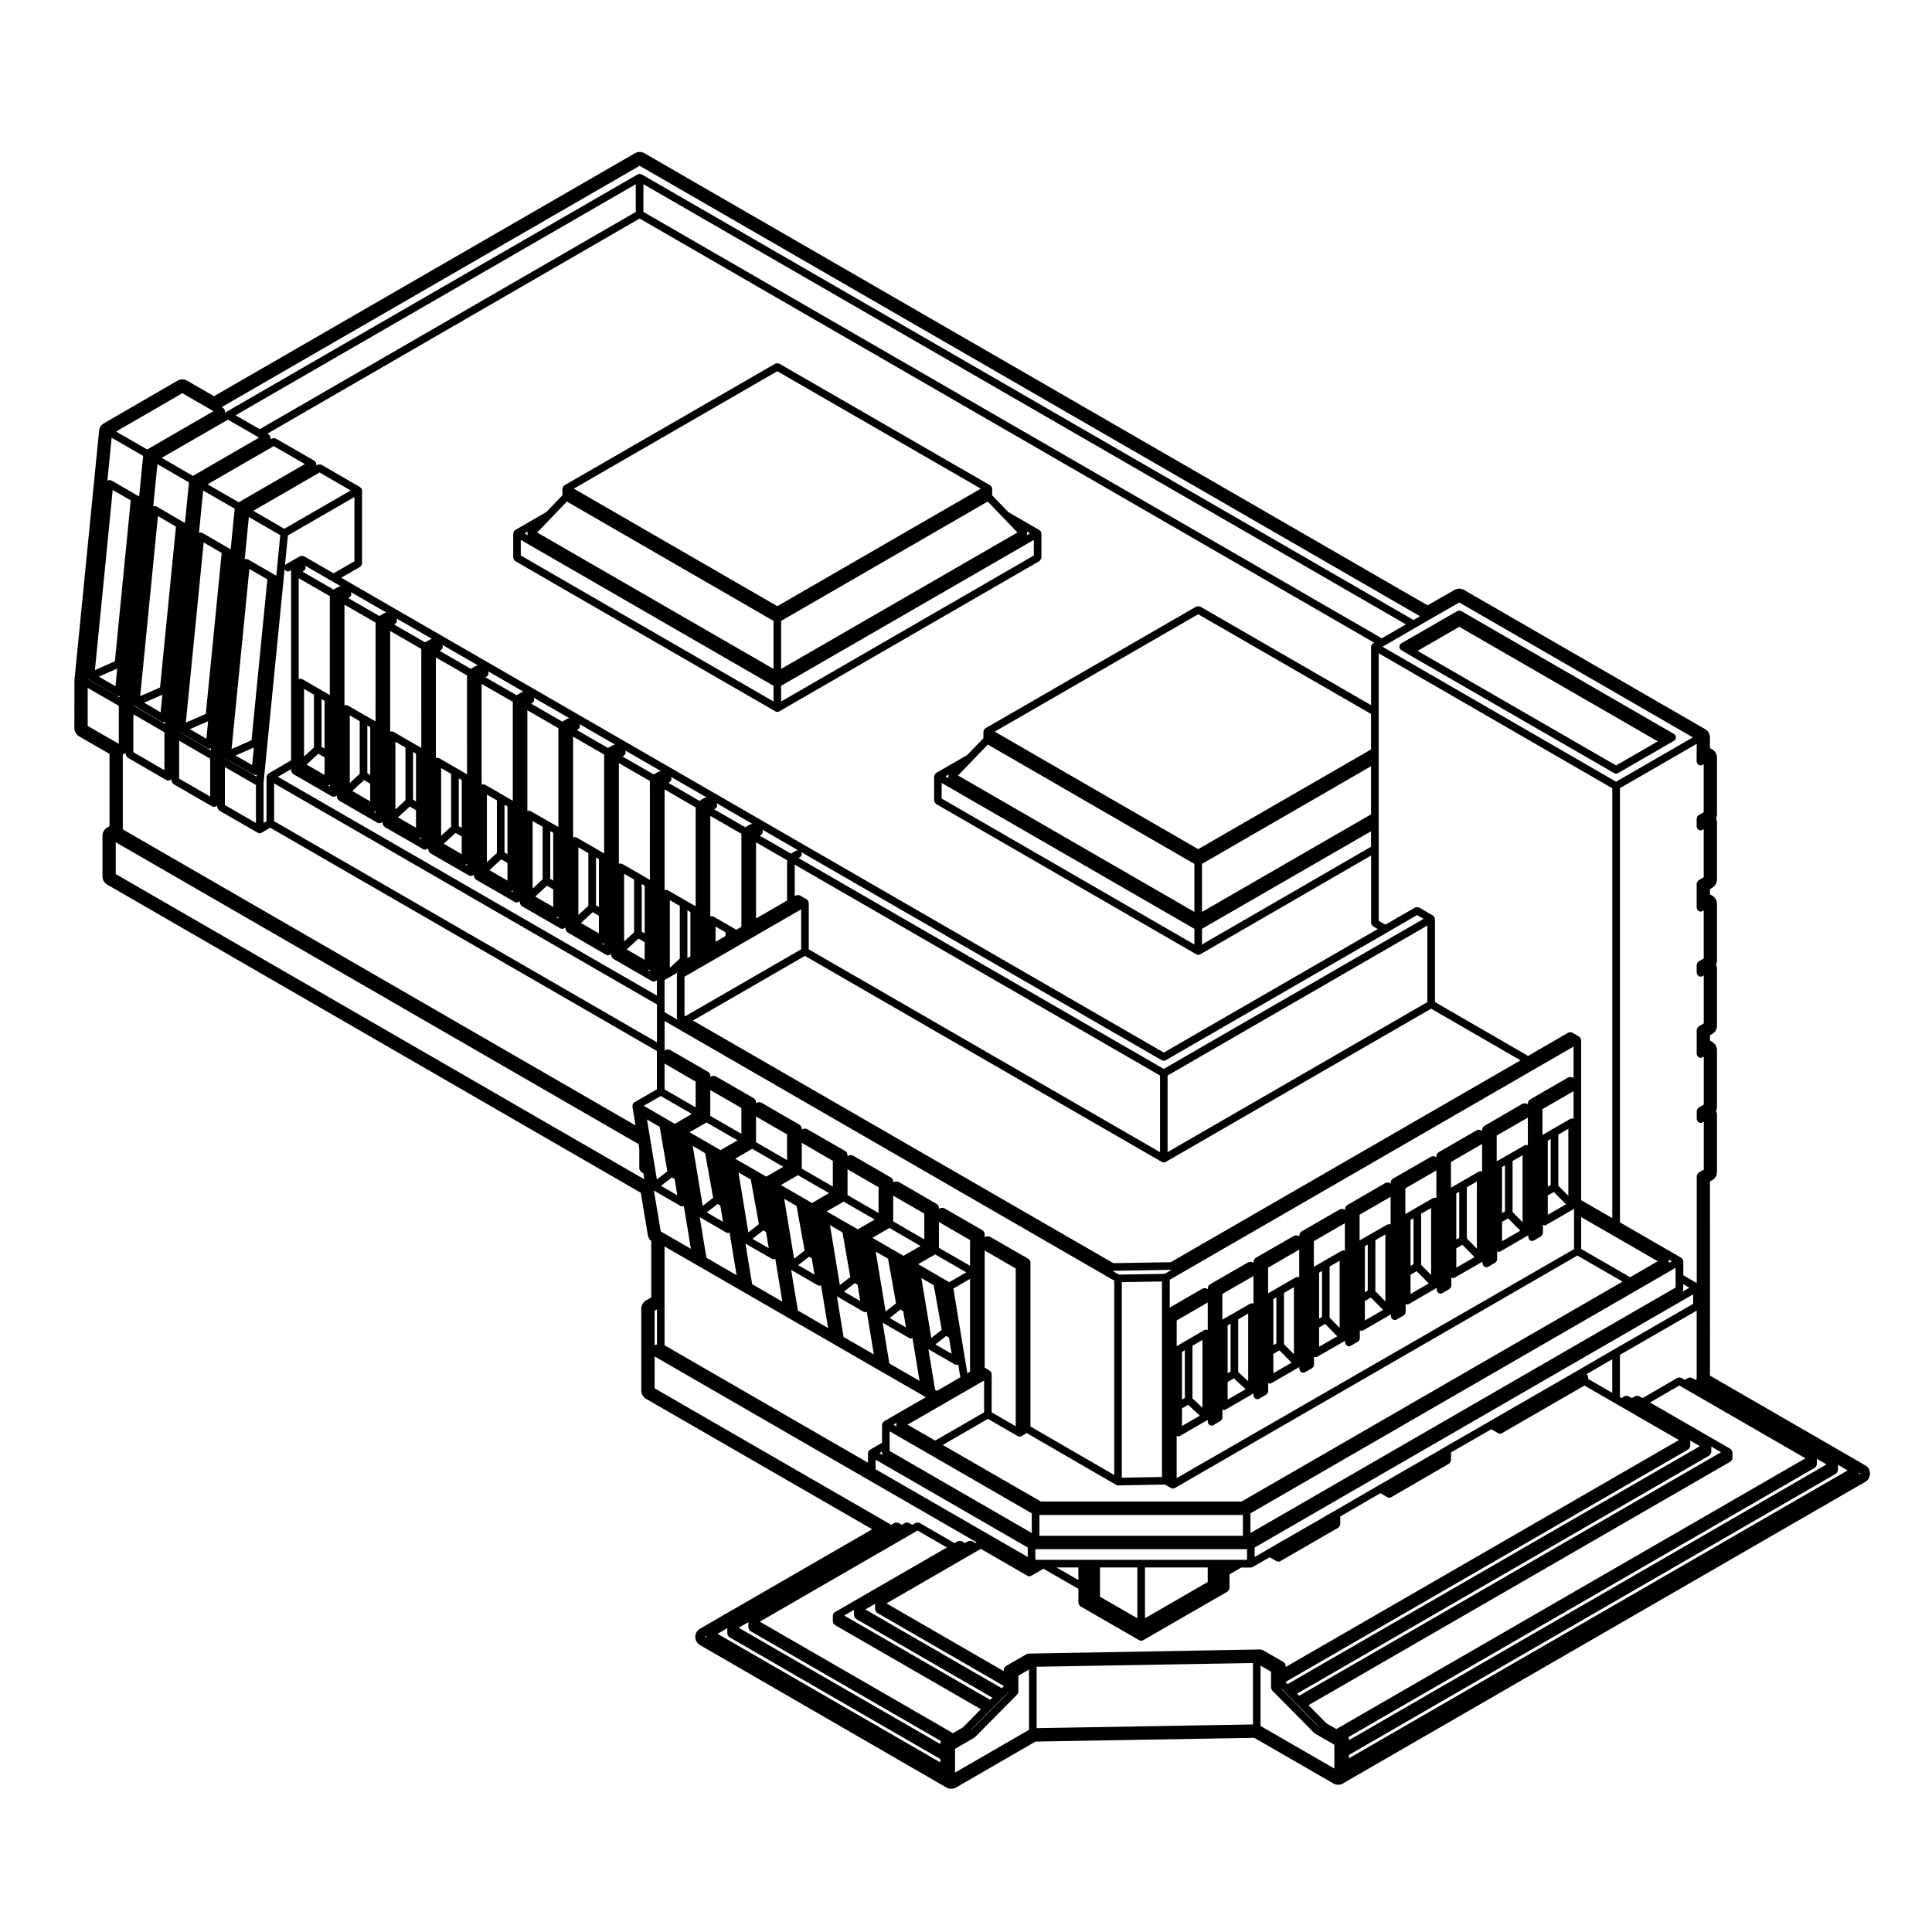
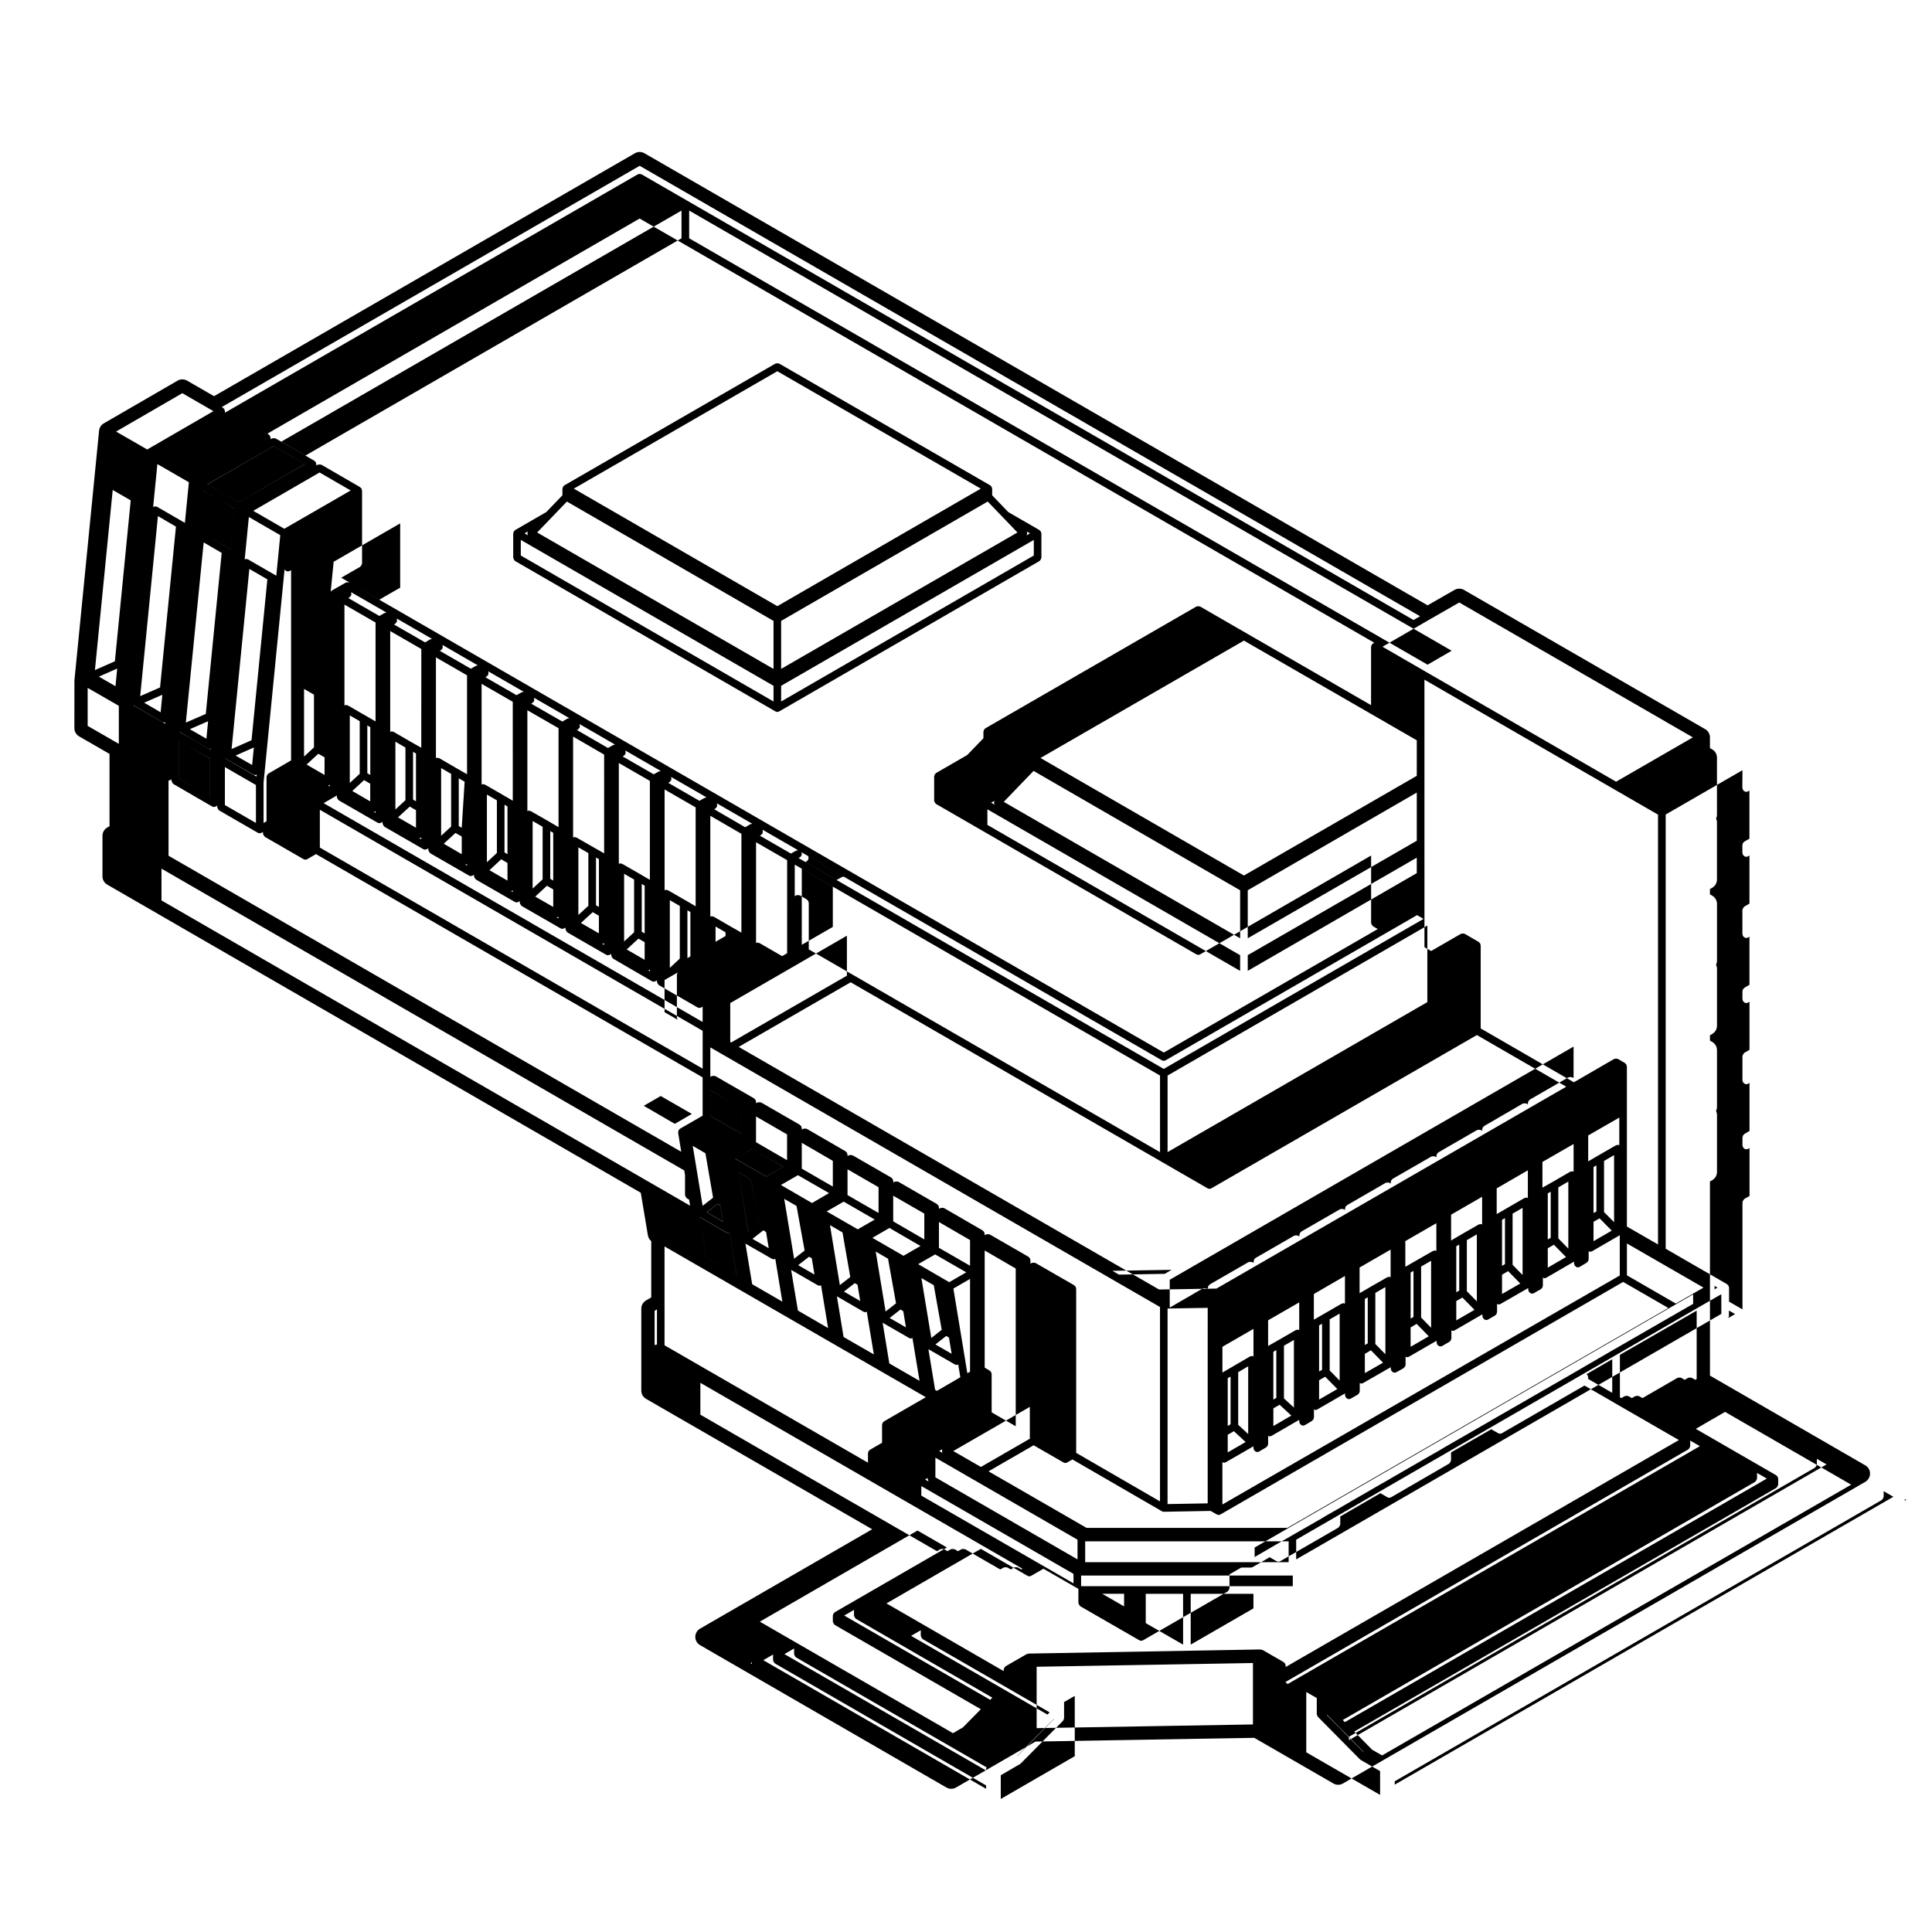
<svg xmlns="http://www.w3.org/2000/svg" fill="#000000" width="800px" height="800px" version="1.1" viewBox="144 144 512 512">
  <g>
    <path d="m280.19 292.27c0.07 0.117 0.121 0.215 0.227 0.301 0.035 0.023 0.039 0.082 0.082 0.105l68.992 39.852c0.16 0.098 0.332 0.137 0.504 0.137s0.344-0.047 0.504-0.137l68.98-39.852c0.039-0.023 0.039-0.082 0.082-0.105 0.105-0.086 0.16-0.18 0.227-0.301 0.07-0.117 0.125-0.211 0.145-0.336 0.004-0.051 0.051-0.082 0.051-0.125v-6.453c0-0.051-0.047-0.082-0.051-0.125-0.016-0.09-0.035-0.156-0.07-0.242-0.02-0.047 0.012-0.09-0.02-0.133-0.02-0.047-0.082-0.047-0.105-0.086-0.051-0.074-0.105-0.121-0.176-0.18-0.039-0.023-0.039-0.082-0.082-0.105l-8.273-4.777-4.273-4.449 0.004-1.762c0-0.051-0.047-0.082-0.055-0.125-0.012-0.09-0.031-0.156-0.066-0.242-0.016-0.047 0.004-0.098-0.016-0.133-0.031-0.047-0.082-0.047-0.105-0.086-0.059-0.074-0.105-0.121-0.18-0.18-0.035-0.023-0.039-0.082-0.086-0.105l-55.934-32.273c-0.039-0.023-0.09 0-0.137-0.02-0.121-0.051-0.23-0.051-0.367-0.051-0.137 0-0.246 0-0.371 0.051-0.039 0.02-0.09-0.004-0.133 0.02l-55.941 32.273c-0.039 0.023-0.047 0.082-0.082 0.105-0.074 0.059-0.125 0.105-0.18 0.18-0.031 0.039-0.086 0.039-0.105 0.086-0.023 0.039 0 0.09-0.016 0.133-0.035 0.086-0.055 0.152-0.066 0.242-0.004 0.051-0.051 0.082-0.051 0.125v1.754l-4.277 4.449-8.266 4.777c-0.039 0.023-0.047 0.082-0.082 0.105-0.074 0.059-0.125 0.105-0.18 0.18-0.031 0.039-0.086 0.039-0.105 0.086s0 0.09-0.016 0.133c-0.035 0.086-0.055 0.152-0.066 0.242-0.004 0.051-0.051 0.082-0.051 0.125v6.453c0 0.051 0.047 0.082 0.051 0.125 0.012 0.137 0.074 0.227 0.137 0.344zm69.809-49.891 53.922 31.117-53.922 31.145-53.934-31.145zm-67.984 44.703 66.977 38.664v4.156l-66.977-38.688zm68.992 38.664 66.961-38.664v4.133l-66.961 38.688zm65.027-39.867c0.016-0.02 0.016-0.039 0.023-0.059 0.07-0.117 0.133-0.211 0.145-0.344 0.02-0.133-0.012-0.238-0.051-0.363-0.02-0.09 0.016-0.172-0.031-0.25l0.836 0.484zm-6.172-4.691 3.773 3.926-62.629 36.152v-12.723l54.75-31.629zm-115.63-4.269 54.758 31.629v12.723l-62.637-36.152 3.773-3.926zm-10.41 8.195c-0.031 0.125-0.066 0.238-0.047 0.367 0.016 0.125 0.082 0.223 0.145 0.336 0.012 0.02 0.016 0.047 0.031 0.066l-0.938-0.539 0.84-0.488c-0.039 0.086-0.012 0.172-0.031 0.258z" />
-     <path d="m515.3 314.52c-0.086 0.047-0.102 0.141-0.156 0.203-0.066 0.059-0.156 0.074-0.207 0.152-0.031 0.047 0 0.098-0.02 0.141-0.055 0.121-0.055 0.227-0.055 0.371-0.004 0.133-0.004 0.242 0.051 0.367 0.016 0.047-0.004 0.098 0.016 0.137 0.035 0.055 0.109 0.039 0.152 0.09 0.074 0.09 0.105 0.211 0.207 0.277l1.848 1.102c0.004 0 0.004 0 0.012 0.004h0.004l54.613 31.52c0.16 0.098 0.332 0.137 0.508 0.137 0.176 0 0.344-0.047 0.508-0.137l13.059-7.535 0.004-0.004 1.84-1.059c0.109-0.066 0.141-0.188 0.215-0.281 0.047-0.051 0.121-0.031 0.152-0.09 0.031-0.047 0-0.09 0.02-0.133 0.051-0.121 0.051-0.23 0.051-0.363 0-0.137 0-0.25-0.051-0.371-0.02-0.047 0.012-0.09-0.02-0.133-0.047-0.086-0.141-0.102-0.207-0.16-0.066-0.059-0.082-0.156-0.156-0.207l-56.461-32.621c-0.047-0.023-0.098 0-0.137-0.02-0.086-0.035-0.145-0.055-0.242-0.066-0.047-0.012-0.082-0.055-0.125-0.055-0.047 0-0.086 0.047-0.125 0.055-0.098 0.012-0.156 0.031-0.242 0.066-0.047 0.02-0.098-0.004-0.137 0.02zm56.973 32.328-52.602-30.355 11.047-6.387 52.602 30.363z" />
-     <path d="m638.32 532.33-41.16-23.781-0.004-51.441 0.59-0.336c0.785-0.449 1.273-1.285 1.273-2.191v-15.086c0-0.379-0.086-0.746-0.242-1.082 0.156-0.332 0.242-0.707 0.242-1.082v-15.023c0-0.891-0.469-1.719-1.234-2.172l-0.629-0.367v-1.406l0.629-0.367c0.766-0.453 1.234-1.281 1.234-2.172v-15.074c0-0.379-0.086-0.746-0.242-1.082 0.156-0.332 0.242-0.707 0.242-1.082v-15.043c0-0.898-0.48-1.723-1.246-2.176l-0.621-0.359v-1.391l0.629-0.367c0.766-0.453 1.234-1.281 1.234-2.172v-15.086c0-0.371-0.086-0.734-0.23-1.059 0.145-0.324 0.23-0.684 0.23-1.059v-15.086c0-0.891-0.469-1.719-1.234-2.172l-0.629-0.367v-2.832c0-0.902-0.484-1.734-1.258-2.18l-63.918-36.898c-0.387-0.227-0.82-0.336-1.258-0.336-0.43 0-0.863 0.109-1.25 0.332l-7.141 4.086-207.55-119.81c-0.387-0.227-0.828-0.336-1.258-0.336-0.434 0-0.871 0.109-1.258 0.336l-111.54 64.383-7.141-4.121c-0.387-0.227-0.828-0.336-1.258-0.336-0.434 0-0.871 0.109-1.258 0.336l-19.562 11.324c-0.699 0.406-1.164 1.129-1.246 1.934l-6.535 66.191-0.012 12.637c0 0.902 0.48 1.734 1.258 2.188l8.055 4.644v19.16l-0.629 0.367c-0.766 0.453-1.238 1.281-1.238 2.172v10.758c0 0.902 0.48 1.734 1.258 2.18l141.4 81.664 1.883 11.281c0.102 0.609 0.418 1.152 0.891 1.535v14.914l-1.391 0.812c-0.77 0.453-1.246 1.281-1.246 2.176v21.707c0 0.902 0.48 1.734 1.258 2.188l59.93 34.566-45.621 26.344c-0.781 0.449-1.258 1.281-1.258 2.18 0 0.902 0.48 1.734 1.258 2.18l63.449 36.672 1.879 1.074c0.387 0.223 0.816 0.328 1.25 0.328 0.434 0 0.871-0.109 1.258-0.336l21.055-12.176 57.992-0.992 20.973 12.105c0.387 0.227 0.828 0.336 1.258 0.336 0.441 0 0.883-0.109 1.273-0.344l1.863-1.094 136.55-78.84c0.777-0.449 1.258-1.281 1.258-2.18 0.023-0.906-0.465-1.746-1.246-2.195zm-219.6 69.648v-16.27l57.324-0.988v16.277zm-101.24-110.61 0.621-0.363v9.305l-0.621 0.145zm-150.25-165.07 8.258 4.746v10.082l-8.258-4.762zm2.973-2.984 4.856-2.137-0.453 4.68zm8.438-46.703-4.195 42.637-5.289 2.328 4.711-47.727zm13.676-28.41 7.894 4.559h0.004c0.004 0 0 0.004 0 0.004l0.348 0.195-17.547 10.16-8.254-4.75zm121.2-60.262 206.81 119.37-1.723 1.004-204.58-118.11c-0.039-0.023-0.09 0-0.137-0.02-0.086-0.035-0.152-0.055-0.242-0.066-0.047-0.012-0.074-0.055-0.125-0.055-0.051 0-0.082 0.047-0.125 0.055-0.09 0.012-0.16 0.031-0.246 0.066-0.047 0.02-0.09-0.004-0.137 0.02l-109.07 62.977v0.004l-0.328 0.188v-0.422c0-0.051-0.047-0.082-0.055-0.125-0.016-0.098-0.031-0.168-0.066-0.25-0.016-0.047 0.004-0.09-0.016-0.133-0.02-0.039-0.082-0.047-0.105-0.086-0.055-0.074-0.105-0.121-0.18-0.176-0.039-0.031-0.039-0.086-0.086-0.105l-0.348-0.195zm217.21 115.73 61.902 35.742-20.348 11.75-61.898-35.766 0.328-0.191c0.004 0 0.004-0.004 0.004-0.004l8.387-4.852h0.004l3.719-2.16zm-135.79 250.43-29.727 17.164c-0.039 0.023-0.047 0.082-0.082 0.105-0.074 0.059-0.121 0.105-0.18 0.18-0.031 0.039-0.086 0.039-0.105 0.086-0.023 0.039 0 0.09-0.016 0.133-0.035 0.086-0.055 0.152-0.066 0.242-0.004 0.051-0.051 0.082-0.051 0.125v1.621c0 0.051 0.047 0.082 0.051 0.125 0.016 0.133 0.074 0.227 0.141 0.336 0.07 0.117 0.121 0.215 0.227 0.301 0.035 0.023 0.039 0.082 0.082 0.105l38.723 22.34-4.75 4.82-2.629 1.531-51.191-29.551 40.895-23.633h0.004l0.891-0.516zm194.13-45.031c-0.137 0-0.246-0.004-0.371 0.051-0.047 0.02-0.098-0.004-0.137 0.02l-9.281 5.375-0.906-0.523c-0.047-0.023-0.098 0-0.137-0.02-0.125-0.051-0.238-0.051-0.367-0.051-0.133 0-0.246 0-0.367 0.051-0.047 0.02-0.098-0.004-0.137 0.02l-0.902 0.523-0.891-0.523c-0.039-0.023-0.09 0-0.137-0.02-0.121-0.055-0.238-0.055-0.371-0.051-0.133 0-0.242 0-0.363 0.055-0.051 0.02-0.102-0.012-0.145 0.02l-0.867 0.52-0.395-0.23v-11.234l20.344-11.719v18.113l-0.383 0.223-0.883-0.52c-0.051-0.023-0.102 0-0.141-0.02-0.121-0.055-0.23-0.051-0.363-0.051-0.133-0.004-0.246 0-0.367 0.051-0.051 0.02-0.102-0.004-0.137 0.02l-0.906 0.523-0.867-0.52c-0.051-0.023-0.102 0-0.141-0.02-0.133-0.062-0.25-0.062-0.383-0.062zm-110.46 72.191c-0.102-0.055-0.211-0.02-0.316-0.039-0.07-0.023-0.125-0.082-0.195-0.098l-61.531 1.094c-0.09 0-0.152 0.082-0.238 0.105-0.086 0.023-0.168-0.012-0.246 0.035l-5.578 3.219c-0.039 0.023-0.039 0.082-0.082 0.105-0.074 0.059-0.125 0.105-0.18 0.188-0.031 0.035-0.086 0.039-0.105 0.082-0.031 0.039 0 0.09-0.02 0.133-0.035 0.086-0.055 0.152-0.07 0.242 0 0.051-0.051 0.082-0.051 0.125v0.418l-31.074-17.949 24.117-13.941 0.902-0.508 12.34 7.129c0.16 0.098 0.332 0.137 0.508 0.137 0.176 0 0.348-0.047 0.508-0.137l3.219-1.867 9.27 5.336v3.742c0 0.051 0.051 0.082 0.055 0.125 0.016 0.133 0.074 0.223 0.137 0.332 0.07 0.121 0.121 0.223 0.23 0.309 0.039 0.031 0.039 0.082 0.086 0.105l15.637 9.004c0.156 0.098 0.328 0.137 0.504 0.137 0.176 0 0.344-0.047 0.508-0.137l22.375-12.906c0.047-0.023 0.051-0.082 0.086-0.105 0.105-0.086 0.16-0.18 0.23-0.301 0.066-0.109 0.121-0.207 0.137-0.336 0.012-0.051 0.055-0.082 0.055-0.125v-3.691l3.144-1.809h2.535c0.172 0 0.348-0.047 0.508-0.137l4.453-2.594 1.824 1.043c0.156 0.09 0.332 0.133 0.504 0.133s0.344-0.047 0.504-0.137l15.383-8.879c0.047-0.023 0.051-0.082 0.086-0.105 0.105-0.086 0.16-0.18 0.23-0.301 0.066-0.109 0.121-0.207 0.137-0.336 0.012-0.051 0.055-0.082 0.055-0.125v-2.098l10.641-6.168 1.828 1.074c0.156 0.098 0.332 0.137 0.508 0.137 0.176 0 0.348-0.047 0.508-0.137l15.359-8.906c0.047-0.023 0.051-0.074 0.086-0.105 0.105-0.086 0.16-0.188 0.23-0.309 0.066-0.109 0.121-0.207 0.137-0.332 0.012-0.051 0.055-0.082 0.055-0.125v-2.102l10.664-6.137 1.824 1.043c0.156 0.09 0.332 0.133 0.504 0.133s0.344-0.047 0.504-0.137l21.867-12.621 7.891 4.555v0.004l1.406 0.816h0.004l15.719 9.07-104.21 60.141v-0.414c0-0.051-0.047-0.082-0.055-0.125-0.012-0.098-0.031-0.16-0.07-0.246-0.016-0.047 0.012-0.098-0.02-0.137-0.02-0.039-0.074-0.047-0.105-0.082-0.055-0.074-0.105-0.117-0.176-0.176-0.035-0.031-0.039-0.086-0.086-0.105zm-72.191 13.215-38.691-22.34 2.59-1.496v1.496c0 0.051 0.047 0.082 0.051 0.125 0.016 0.125 0.074 0.223 0.141 0.336 0.066 0.117 0.121 0.215 0.227 0.301 0.035 0.023 0.039 0.082 0.082 0.105l36.16 20.895zm-86.309-105.23v-14.93l69.25 39.961-11.105 6.41c-0.039 0.023-0.047 0.082-0.082 0.105-0.074 0.059-0.125 0.105-0.18 0.18-0.031 0.039-0.086 0.039-0.105 0.086-0.023 0.039 0 0.09-0.016 0.133-0.035 0.086-0.055 0.152-0.066 0.242-0.004 0.051-0.051 0.082-0.051 0.125v4.793l-3.231 1.875c-0.039 0.023-0.047 0.082-0.082 0.105-0.074 0.055-0.121 0.105-0.18 0.176-0.031 0.039-0.082 0.039-0.105 0.086s0 0.09-0.016 0.137c-0.035 0.082-0.055 0.145-0.066 0.238-0.004 0.051-0.051 0.082-0.051 0.125v2.539l-53.914-31.117 0.004-11.27zm-6.602-287.33 194.68 112.41-0.328 0.191c-0.047 0.023-0.047 0.082-0.086 0.105-0.074 0.059-0.125 0.105-0.18 0.18-0.023 0.039-0.086 0.039-0.105 0.086-0.031 0.039 0 0.09-0.02 0.133-0.035 0.086-0.051 0.152-0.066 0.242-0.004 0.051-0.055 0.082-0.055 0.125v15.488l-45.293-26.133c-0.047-0.023-0.098 0-0.137-0.02-0.121-0.051-0.238-0.051-0.367-0.051-0.133 0-0.246 0-0.367 0.051-0.047 0.02-0.098-0.004-0.137 0.02l-55.93 32.281c-0.039 0.023-0.047 0.082-0.082 0.105-0.074 0.059-0.121 0.105-0.18 0.18-0.031 0.039-0.086 0.039-0.105 0.086-0.023 0.039 0 0.09-0.016 0.133-0.035 0.086-0.055 0.152-0.066 0.242-0.004 0.051-0.051 0.082-0.051 0.125v1.754l-4.293 4.449-8.266 4.777c-0.039 0.023-0.047 0.082-0.082 0.105-0.074 0.059-0.121 0.105-0.18 0.18-0.031 0.039-0.086 0.039-0.105 0.086s0 0.09-0.016 0.133c-0.035 0.086-0.055 0.152-0.066 0.242-0.004 0.051-0.051 0.082-0.051 0.125v6.453c0 0.051 0.047 0.082 0.051 0.125 0.016 0.133 0.074 0.227 0.141 0.336 0.07 0.117 0.121 0.215 0.227 0.301 0.035 0.023 0.039 0.082 0.082 0.105l68.992 39.852c0.16 0.098 0.332 0.137 0.508 0.137 0.176 0 0.344-0.047 0.508-0.137l45.293-26.184v17.887c0 0.051 0.051 0.086 0.055 0.133 0.016 0.125 0.074 0.223 0.141 0.332 0.07 0.117 0.117 0.215 0.23 0.301 0.035 0.031 0.039 0.086 0.086 0.105l1.258 0.719-56.707 32.738-218-125.84 5.019-2.887c0.047-0.023 0.047-0.082 0.086-0.105 0.105-0.086 0.16-0.18 0.227-0.301 0.066-0.109 0.121-0.207 0.141-0.336 0.004-0.051 0.055-0.082 0.055-0.125v-19.367c0-0.051-0.047-0.082-0.055-0.125-0.012-0.09-0.031-0.156-0.066-0.242-0.016-0.047 0.004-0.09-0.016-0.133-0.02-0.039-0.082-0.047-0.105-0.086-0.055-0.074-0.105-0.121-0.18-0.18-0.035-0.023-0.039-0.082-0.082-0.105l-10.262-5.945c-0.039-0.023-0.09 0-0.137-0.02-0.125-0.055-0.242-0.055-0.383-0.051-0.125 0-0.23 0-0.352 0.051-0.047 0.02-0.102-0.004-0.141 0.02l-0.344 0.203v-0.383c0-0.051-0.047-0.082-0.055-0.125-0.012-0.09-0.031-0.156-0.066-0.242-0.016-0.047 0.004-0.09-0.016-0.133-0.02-0.039-0.082-0.047-0.105-0.086-0.055-0.074-0.105-0.121-0.18-0.18-0.035-0.023-0.039-0.082-0.082-0.105l-10.262-5.914c-0.039-0.023-0.09 0-0.133-0.02-0.125-0.051-0.238-0.051-0.371-0.051-0.137 0-0.246-0.004-0.371 0.051-0.039 0.016-0.09-0.012-0.133 0.016l-0.352 0.203v-0.418c0-0.051-0.047-0.086-0.055-0.125-0.012-0.098-0.031-0.156-0.066-0.242-0.016-0.047 0.004-0.098-0.016-0.137-0.02-0.039-0.082-0.047-0.105-0.086-0.055-0.074-0.105-0.117-0.18-0.176-0.039-0.031-0.039-0.086-0.086-0.105l-0.336-0.191zm206.03 184.6 1.723 1.004-68.852 39.754-96.793-55.883 0.348-0.195c0.484-0.273 0.656-0.887 0.383-1.371-0.004-0.012-0.016-0.012-0.023-0.02l95.582 55.184c0.156 0.098 0.328 0.137 0.504 0.137 0.176 0 0.344-0.047 0.504-0.137l58.734-33.906zm-18.039 218.64v-0.41c0-0.051-0.051-0.082-0.055-0.125-0.012-0.09-0.023-0.156-0.066-0.242-0.004-0.016 0-0.031-0.004-0.047l123.61-71.375c0.039-0.023 0.039-0.082 0.082-0.105 0.105-0.086 0.156-0.18 0.227-0.301 0.07-0.109 0.125-0.207 0.145-0.336 0-0.051 0.051-0.082 0.051-0.125v-1.484l2.574 1.484zm91.207-115.62-20.93 12.062h-0.012l-9.789 5.688v0.004l-19.098 11.004-1.867 1.062v0.004h-0.012l-2.324 1.367-11.668 6.711s0 0.004-0.012 0.012h-0.004l-1.848 1.102h-0.004l-1.367 0.777v0.004h-0.012l-10.254 5.914h-0.012l-1.859 1.094-2.324 1.324c-0.004 0-0.004 0.004-0.004 0.004h-0.004l-11.648 6.75-1.859 1.047v0.004c-0.012 0.004-0.02 0-0.02 0.004l-1.395 0.836s0 0.004-0.004 0.012l-10.246 5.883h-0.012l-1.848 1.062s0 0.004-0.004 0.004l-2.332 1.359-3.441 2v-2.519l116.21-67.098zm-27.879 19.285c-0.012-0.09-0.031-0.156-0.066-0.242-0.016-0.047 0.004-0.098-0.016-0.137-0.031-0.047-0.082-0.047-0.109-0.086-0.055-0.074-0.105-0.117-0.176-0.176-0.004 0-0.004-0.004-0.012-0.012l6.816-3.953v8.902l-6.383-3.684v-0.484c0.004-0.047-0.043-0.078-0.055-0.129zm-80.117 80.969v-0.066l106.71-61.609c0.039-0.023 0.039-0.082 0.082-0.105 0.105-0.086 0.156-0.18 0.227-0.301 0.07-0.109 0.125-0.207 0.145-0.336 0-0.051 0.051-0.082 0.051-0.125v-1.48l2.57 1.48-109.27 63.059zm-302.5-259.56 4.812-2.106-0.449 4.641zm42.598-63.246-17.543 10.125-8.262-4.758 16.188-9.34h0.004l1.359-0.777zm12.125 7-17.586 10.145-8.23-4.75 16.203-9.367c0-0.004 0.004-0.004 0.012-0.004l1.355-0.797zm285.33 135.59-68.84 39.75v-20.293l68.84-39.75zm-70.855 39.754-93.074-53.734v-12.34c0-0.051-0.047-0.082-0.051-0.121-0.012-0.09-0.031-0.156-0.066-0.242-0.016-0.047 0.004-0.098-0.016-0.137-0.02-0.039-0.082-0.047-0.105-0.086-0.055-0.074-0.105-0.121-0.176-0.176-0.035-0.031-0.035-0.082-0.074-0.105l-1.848-1.094c-0.047-0.023-0.098 0-0.137-0.02-0.121-0.055-0.227-0.055-0.363-0.055-0.137-0.004-0.25-0.004-0.379 0.051-0.047 0.02-0.098-0.004-0.137 0.02l-0.363 0.211v-8.359l96.801 55.887 0.004 20.301zm-12.582 31.453 15.672-0.258-1.828 1.059-12.121 0.207-1.754-1.008h0.012 0.02zm-115.99-38.949-8.23-4.781 4.504-2.594 8.242 4.75zm-136.98-161.06 4.777 2.793-4.211 42.621-5.262 2.301zm16.898 9.758-4.211 42.672-5.289 2.297 4.727-47.742zm12.105 7.008-4.195 42.637-5.289 2.328 4.711-47.727zm-8.422 46.695 4.84-2.133-0.453 4.641zm-12.121-6.992 4.836-2.102-0.449 4.629zm13.902-58.23c-0.004 0.012-0.012 0.016-0.016 0.02l0.012-0.141 0.02-0.012c-0.02 0.039 0.004 0.086-0.016 0.133zm-16.676 58.949c0.004 0.004 0.012 0.004 0.02 0.004 0.004 0.004 0.004 0.012 0.012 0.016l7.473 4.309c0.102 0.059 0.211 0.07 0.324 0.09 0.031 0.004 0.051 0.039 0.086 0.047 0.035 0 0.066 0.004 0.102 0.004 0.141 0 0.246-0.09 0.371-0.141l-0.055 0.555-8.328-4.84zm12.121 7.008c0.004 0.004 0.012 0 0.016 0.004 0.004 0.004 0.004 0.016 0.016 0.02l7.473 4.281c0.105 0.059 0.211 0.066 0.324 0.09 0.031 0.004 0.047 0.035 0.082 0.039 0.035 0 0.066 0.004 0.102 0.004 0.141 0 0.246-0.09 0.367-0.141l-0.055 0.551-8.324-4.805zm13.562-48.371c-0.023-0.02-0.023-0.051-0.051-0.066l-0.754-0.422h-0.004l-6.68-3.859c-0.066-0.039-0.141-0.004-0.211-0.031-0.07-0.023-0.117-0.098-0.195-0.105-0.066-0.004-0.109 0.051-0.176 0.055-0.109 0.004-0.195 0.02-0.301 0.066l1.102-11.211 8.324 4.805zm-12.094-6.969c-0.02-0.016-0.02-0.039-0.039-0.055l-0.742-0.453c-0.004-0.004-0.012 0-0.016 0 0-0.004 0-0.012-0.004-0.012l-6.695-3.879c-0.066-0.039-0.141-0.004-0.211-0.031-0.07-0.023-0.109-0.098-0.191-0.105-0.059 0-0.105 0.047-0.168 0.055-0.121 0.012-0.211 0.023-0.324 0.074l1.102-11.219 8.359 4.812zm-9.035-17.637c0 0.004-0.012 0.004-0.012 0.016l0.004-0.102 0.016-0.004c-0.012 0.031 0.004 0.059-0.008 0.09zm-4.613 76.789v-8.484l8.227 4.781v10.027l-8.227-4.75zm12.121 7.004v-8.496l8.227 4.75v10.055l-8.227-4.742zm10.242-4.266 5.578-56.688c0.016 0.031-0.004 0.059 0.012 0.09 0.188 0.324 0.523 0.508 0.871 0.508 0.172 0 0.344-0.047 0.504-0.137l0.332-0.191v50.414l-6.012 3.496c-0.039 0.023-0.047 0.082-0.082 0.105-0.074 0.055-0.121 0.105-0.176 0.176-0.031 0.039-0.086 0.039-0.105 0.086-0.02 0.047 0 0.09-0.016 0.137-0.035 0.082-0.055 0.145-0.066 0.238-0.004 0.051-0.051 0.082-0.051 0.125v11.77l-0.785 0.457v-10.586zm347.17 69.844v8.34l-0.359-0.203c-0.039-0.023-0.09 0-0.125-0.02-0.125-0.051-0.238-0.047-0.363-0.047-0.137 0-0.258-0.004-0.383 0.055-0.039 0.016-0.086-0.012-0.125 0.016l-10.242 5.914c-0.047 0.023-0.051 0.082-0.086 0.105-0.074 0.059-0.121 0.109-0.18 0.188-0.031 0.039-0.086 0.039-0.105 0.086-0.02 0.039 0 0.09-0.02 0.125-0.031 0.086-0.051 0.152-0.059 0.242-0.012 0.051-0.055 0.082-0.055 0.125v0.395l-0.348-0.207c-0.051-0.031-0.102 0-0.145-0.02-0.117-0.055-0.227-0.055-0.363-0.055-0.133 0-0.246 0-0.367 0.051-0.047 0.02-0.102-0.004-0.141 0.02l-10.246 5.953c-0.047 0.023-0.047 0.082-0.086 0.105-0.07 0.055-0.117 0.105-0.176 0.176-0.031 0.039-0.082 0.039-0.105 0.086-0.02 0.047 0 0.09-0.016 0.137-0.035 0.082-0.055 0.145-0.066 0.238-0.012 0.051-0.055 0.082-0.055 0.125v0.395l-0.367-0.207c-0.039-0.023-0.09 0-0.125-0.016-0.125-0.055-0.242-0.051-0.379-0.051-0.133 0.004-0.242 0-0.359 0.051-0.051 0.02-0.098-0.004-0.137 0.02l-10.242 5.914c-0.047 0.023-0.051 0.082-0.086 0.105-0.074 0.055-0.121 0.105-0.176 0.172-0.023 0.039-0.082 0.039-0.105 0.082-0.031 0.047 0 0.098-0.02 0.141-0.039 0.086-0.059 0.152-0.07 0.246-0.012 0.051-0.055 0.082-0.055 0.125v0.422l-0.332-0.191c-0.047-0.023-0.098 0-0.137-0.02-0.121-0.051-0.227-0.051-0.359-0.051-0.137 0-0.246-0.004-0.371 0.047-0.039 0.02-0.09-0.004-0.133 0.02l-10.277 5.914c-0.047 0.023-0.051 0.082-0.086 0.105-0.074 0.059-0.121 0.109-0.18 0.188-0.031 0.039-0.09 0.047-0.109 0.09-0.023 0.039 0.004 0.09-0.016 0.125-0.035 0.086-0.051 0.145-0.059 0.238-0.012 0.051-0.055 0.082-0.055 0.125v0.379l-0.316-0.191c-0.047-0.023-0.102 0-0.141-0.02-0.121-0.055-0.242-0.055-0.371-0.055-0.133 0-0.23 0-0.352 0.051-0.051 0.02-0.105-0.012-0.152 0.02l-10.273 5.945c-0.047 0.023-0.051 0.082-0.086 0.105-0.074 0.059-0.121 0.105-0.18 0.18-0.031 0.039-0.09 0.047-0.105 0.09-0.031 0.047 0 0.09-0.02 0.133-0.031 0.086-0.051 0.145-0.059 0.238-0.012 0.051-0.055 0.082-0.055 0.125v0.387l-0.316-0.191c-0.051-0.031-0.102 0-0.141-0.02-0.121-0.055-0.23-0.055-0.359-0.055-0.141-0.004-0.258-0.004-0.383 0.051-0.051 0.02-0.098-0.004-0.137 0.02l-10.254 5.914c-0.047 0.023-0.051 0.082-0.086 0.105-0.074 0.059-0.121 0.105-0.176 0.176-0.031 0.035-0.086 0.039-0.105 0.082-0.031 0.047 0 0.098-0.02 0.137-0.039 0.086-0.059 0.156-0.07 0.246-0.012 0.051-0.055 0.082-0.055 0.125v0.418l-0.359-0.203c-0.039-0.023-0.09 0-0.137-0.016-0.117-0.055-0.23-0.051-0.363-0.051-0.125 0-0.238-0.004-0.359 0.047-0.047 0.02-0.098-0.004-0.137 0.02l-10.258 5.91c-0.039 0.023-0.047 0.074-0.082 0.105-0.074 0.055-0.125 0.105-0.18 0.176-0.031 0.035-0.082 0.035-0.105 0.074-0.031 0.047 0 0.102-0.02 0.141-0.039 0.086-0.059 0.152-0.07 0.246-0.012 0.051-0.055 0.082-0.055 0.125v0.441l-0.359-0.207c-0.047-0.023-0.098 0-0.137-0.016-0.117-0.051-0.23-0.047-0.363-0.047-0.125 0-0.238-0.012-0.359 0.047-0.047 0.016-0.098-0.012-0.137 0.016l-10.258 5.91c-0.039 0.023-0.047 0.074-0.082 0.105-0.082 0.059-0.125 0.105-0.188 0.188-0.031 0.039-0.086 0.039-0.105 0.086-0.023 0.039 0 0.09-0.02 0.133-0.031 0.082-0.051 0.145-0.059 0.238-0.012 0.051-0.055 0.082-0.055 0.125l-0.012 0.387-0.324-0.191c-0.047-0.031-0.098 0-0.141-0.02-0.125-0.055-0.238-0.055-0.371-0.055-0.125 0-0.238 0-0.359 0.051-0.051 0.02-0.105-0.004-0.141 0.02l-8.762 5.078v-7.375zm-181.33 83.965-0.848-5.168-0.926-5.621 7.004 4.039c0.156 0.098 0.328 0.133 0.492 0.133l0.004 0.004c0.055 0 0.105-0.004 0.16-0.016 0.102-0.016 0.152-0.105 0.238-0.145l1.883 11.395zm-12.125-7.008-0.848-5.18-0.922-5.598 7.012 4.066c0.156 0.098 0.332 0.137 0.504 0.137 0.055 0 0.105-0.004 0.168-0.016 0.098-0.016 0.145-0.105 0.23-0.141l1.875 11.348zm-12.094-7.008-0.875-5.18-0.922-5.594 7.019 4.055c0.16 0.098 0.332 0.137 0.504 0.137 0.055 0 0.105-0.004 0.168-0.016 0.098-0.016 0.141-0.102 0.223-0.137l1.879 11.383zm-12.125-6.981-0.863-5.18-0.922-5.57 7.004 4.012c0.16 0.09 0.332 0.133 0.504 0.133 0.055 0 0.105-0.004 0.168-0.016 0.098-0.016 0.141-0.105 0.227-0.137l1.875 11.383zm-12.121-7.008-0.863-5.168-0.922-5.602 6.996 4.066c0.16 0.098 0.332 0.137 0.508 0.137 0.055 0 0.105-0.004 0.168-0.016 0.102-0.016 0.145-0.105 0.23-0.141l1.867 11.336zm-104.01-149.22v13.969l-2.629 2.43v-17.926zm12.121 7.019v13.941l-2.629 2.445v-17.914zm12.121 6.992v13.957l-2.664 2.449v-17.957zm12.105 6.977v13.969l-2.648 2.43v-17.938zm12.129 7.004v13.957l-2.648 2.453v-17.93zm12.121 7.012v13.934l-2.648 2.457v-17.922zm12.121 6.981v13.965l-2.648 2.434v-17.93zm12.121 7.008v13.977l-2.648 2.43v-17.938zm12.113 6.996v13.949l-2.648 2.453v-17.938zm12.121 6.981v0.984l-2.648 1.531v-4.047zm7.066 57.371 8.23 4.777-4.504 2.602-8.246-4.75zm44.836 34.266 3.281 1.883 2.109 11.824-2.762 2.172zm7.375 1.086-8.23-4.781 3.129-1.797c0.004-0.004 0.012-0.004 0.012-0.004l1.367-0.777 8.242 4.746zm-12.125-6.996-8.23-4.75 4.508-2.625 8.242 4.781zm-12.109-7.008-8.238-4.746 4.508-2.594 8.227 4.742zm-4.832-9.035c0.023-0.035 0.074-0.023 0.098-0.059v0.004zm-7.293 2.062-8.246-4.777 4.516-2.602 8.238 4.75zm35.559 35.227 0.73 0.43 0.711 4.301-4.301-2.484zm5.602 9.879-3.699-22.441 4.414-2.559v24.594zm0.715-28.488-8.242-4.746v-6.836l8.242 4.777zm-12.121-6.981-8.242-4.781v-6.801l8.242 4.746zm-12.121-7-8.227-4.742v-6.836l8.227 4.75zm-12.121-7-8.227-4.75v-6.844l8.227 4.781zm-12.129-6.988-8.227-4.769v-6.812l8.227 4.742zm-12.875 3.234 3.269 1.883 2.141 11.824-2.793 2.191zm12.121 7.008 3.266 1.883 2.141 11.82-2.785 2.168zm12.125 6.969 3.32 1.926 2.062 11.824-2.762 2.144zm12.125 7.012 3.266 1.883 2.117 11.824-2.762 2.168zm14.883 31.438-0.918-5.578 6.996 4.035c0.16 0.098 0.332 0.137 0.504 0.137 0.055 0 0.105-0.004 0.168-0.016 0.098-0.016 0.141-0.105 0.227-0.137l0.562 3.426-6.191 3.598-0.5-0.293zm-60.82-67.363c0.02-0.023 0.059-0.016 0.082-0.047v0.004l-0.082 0.051v-0.008zm2.094-6.891 8.242 4.75v6.848l-8.242-4.746zm1.941 30.195 0.715 0.414 0.711 4.312-4.297-2.492zm12.117 6.981 0.719 0.434 0.711 4.297-4.309-2.469zm12.125 6.996 0.715 0.418 0.711 4.312-4.312-2.492zm12.105 7.008 0.734 0.418 0.711 4.316-4.312-2.5zm12.109 6.984 0.746 0.438 0.707 4.293-4.309-2.484zm24.121 16.949c-0.012-0.09-0.031-0.156-0.066-0.242-0.016-0.047 0.004-0.098-0.016-0.137-0.031-0.047-0.082-0.047-0.105-0.086-0.059-0.074-0.105-0.121-0.176-0.176-0.039-0.031-0.039-0.082-0.082-0.105l-1.355-0.797v-31.043l8.227 4.769v41.801l-6.379-3.68v-10.184c0.008-0.047-0.039-0.078-0.047-0.121zm-178.39-164.23 1.652 0.941v4.676l-4.758-2.75zm2.656 8.371c0.152 0 0.258-0.102 0.383-0.156v0.438l-0.574-0.332c0.07 0.012 0.129 0.051 0.191 0.051zm9.457-1.391 1.641 0.957v4.684l-4.746-2.754zm2.652 8.402c0.156 0 0.266-0.105 0.398-0.168v0.449l-0.559-0.324c0.051 0.008 0.105 0.043 0.16 0.043zm9.469-1.383 1.648 0.957v4.644l-4.766-2.742zm2.652 8.352c0.156 0 0.266-0.105 0.398-0.168v0.488l-0.691-0.398c0.098 0.027 0.195 0.078 0.293 0.078zm9.465-1.363 1.656 0.941v4.684l-4.769-2.766zm2.66 8.383c0.156 0 0.266-0.105 0.398-0.168v0.449l-0.57-0.328c0.059 0.012 0.113 0.047 0.172 0.047zm9.453-1.402 1.664 0.969v4.68l-4.781-2.762zm2.672 8.406c0.156 0 0.266-0.105 0.398-0.168v0.449l-0.57-0.328c0.055 0.012 0.113 0.047 0.172 0.047zm9.453-1.402 1.664 0.973v4.644l-4.769-2.734zm2.668 8.367c0.141 0 0.246-0.102 0.367-0.152v0.465l-0.676-0.395c0.102 0.031 0.203 0.082 0.309 0.082zm9.457-1.363 1.641 0.941v4.676l-4.758-2.75zm2.648 8.371c0.152 0 0.258-0.102 0.383-0.156v0.469l-0.664-0.387c0.098 0.023 0.188 0.074 0.281 0.074zm9.477-1.355 1.641 0.934v4.676l-4.758-2.746zm2.648 8.359c0.152 0 0.258-0.102 0.383-0.156v0.438l-0.574-0.332c0.062 0.012 0.125 0.051 0.191 0.051zm4.266 8.5v-5.891l0.883-0.508h0.004l1.32-0.754 1.293-0.742c-0.02 0.023-0.02 0.059-0.035 0.09-0.066 0.109-0.125 0.207-0.141 0.336-0.004 0.051-0.051 0.082-0.051 0.125v11.473c0 0.051 0.047 0.082 0.055 0.125 0.016 0.125 0.074 0.223 0.137 0.336 0.012 0.02 0.016 0.047 0.031 0.066l-3.492-2.016v-2.641zm6.848-12.156-0.785 0.465v-12.672l0.785 0.449zm-12.121-6.086-0.77-0.438v-12.672l0.77 0.453zm-12.121-7.016-0.77-0.441v-12.66l0.77 0.453zm-12.109-6.992-0.785-0.465v-12.645l0.785 0.449zm-12.125-6.992-0.785-0.465v-12.637l0.785 0.465zm-12.121-6.996-0.785-0.449v-12.66l0.785 0.465zm-12.121-6.988-0.77-0.453v-12.66l0.77 0.441zm-12.125-7.016-0.77-0.453v-12.656l0.77 0.438zm-12.109-6.988-0.785-0.449v-12.664l0.785 0.457zm-8.812 5.988c0.016 0.133 0.074 0.227 0.141 0.336 0.07 0.117 0.121 0.215 0.227 0.301 0.035 0.023 0.039 0.082 0.082 0.105l10.258 5.914c0.16 0.098 0.332 0.137 0.504 0.137s0.344-0.047 0.5-0.133l0.359-0.203v0.43c0 0.051 0.047 0.082 0.051 0.125 0.016 0.133 0.074 0.227 0.141 0.336 0.07 0.117 0.121 0.215 0.227 0.301 0.035 0.023 0.039 0.082 0.082 0.105l10.258 5.914c0.16 0.098 0.332 0.137 0.504 0.137 0.172 0 0.344-0.047 0.5-0.133l0.359-0.203v0.43c0 0.051 0.047 0.082 0.055 0.125 0.016 0.133 0.074 0.223 0.137 0.332 0.07 0.121 0.125 0.223 0.23 0.309 0.035 0.031 0.039 0.082 0.082 0.105l10.258 5.91c0.156 0.09 0.328 0.133 0.504 0.133 0.176 0 0.352-0.047 0.52-0.141l0.324-0.191v0.387c0 0.051 0.047 0.082 0.055 0.125 0.016 0.133 0.074 0.223 0.137 0.332 0.07 0.121 0.125 0.223 0.23 0.309 0.035 0.031 0.039 0.082 0.082 0.105l10.273 5.914c0.156 0.098 0.328 0.137 0.504 0.137 0.176 0 0.344-0.047 0.504-0.133l0.336-0.195v0.414c0 0.051 0.047 0.082 0.055 0.125 0.016 0.133 0.074 0.223 0.137 0.332 0.07 0.121 0.125 0.223 0.23 0.309 0.035 0.031 0.039 0.082 0.082 0.105l10.273 5.914c0.156 0.098 0.328 0.137 0.504 0.137s0.344-0.047 0.504-0.133l0.336-0.195v0.414c0 0.051 0.047 0.082 0.051 0.125 0.016 0.133 0.074 0.227 0.141 0.336 0.07 0.117 0.121 0.215 0.227 0.301 0.035 0.023 0.039 0.082 0.082 0.105l10.242 5.906c0.16 0.098 0.332 0.137 0.504 0.137s0.348-0.047 0.508-0.137l0.363-0.211v0.402c0 0.051 0.047 0.082 0.051 0.125 0.016 0.125 0.074 0.223 0.141 0.336 0.066 0.117 0.121 0.215 0.227 0.297 0.035 0.031 0.039 0.086 0.082 0.105l10.242 5.953c0.16 0.098 0.332 0.137 0.508 0.137 0.176 0 0.348-0.047 0.508-0.137l0.363-0.211v0.402c0 0.051 0.047 0.082 0.051 0.125 0.016 0.133 0.074 0.227 0.141 0.336 0.07 0.117 0.121 0.215 0.227 0.301 0.035 0.023 0.039 0.082 0.082 0.105l10.242 5.906c0.16 0.098 0.332 0.137 0.504 0.137s0.336-0.047 0.492-0.133l0.363-0.207v4.062l-100.43-57.988 3.496-2.035v0.402c0.004 0.051 0.051 0.082 0.055 0.133zm98.918 77.5 8.242 4.777v6.82l-8.242-4.75zm11.117 15.602 8.23 4.742-4.508 2.59-8.223-4.746zm-0.367 8.117 2.125 11.848-2.769 2.156-2.637-15.895zm73.93 60.266v8.438l-12.965 7.488-7.324-4.219zm14.668 41.16v-5.531h53.918v5.531zm53.582-9.094h-53.219l-25.98-14.984 11.961-6.906 7.891 4.551c0.156 0.098 0.328 0.137 0.504 0.137 0.176 0 0.344-0.047 0.508-0.137l1.371-0.797 23.715 13.73c0.156 0.098 0.328 0.137 0.504 0.137h0.02l12.379-0.223 1.633 0.926c0.156 0.09 0.324 0.133 0.5 0.133s0.344-0.047 0.508-0.137l106.69-61.609 11.969 6.906zm82.738-82.023 3.223 3.258-4.828 2.793v-5.141zm-98.543 42.363 0.754-0.438v12.645l-0.754 0.449zm2.777-1.602 2.644-1.551v17.945l-2.644-2.449zm9.316-5.406 0.785-0.449v12.664l-0.785 0.457zm2.805-1.602 2.644-1.531v17.926l-2.644-2.438zm9.316-5.371 0.785-0.457v12.211l-0.785 0.441zm2.805-1.621 2.644-1.531v17.766l-2.644-2.684zm9.32-5.394 0.766-0.449v12.207l-0.766 0.449zm2.781-1.617 2.664-1.531v17.793l-2.664-2.715zm9.344-5.383 0.766-0.441v12.195l-0.766 0.453zm2.785-1.598 2.648-1.523v17.75l-2.648-2.719zm9.32-5.375 0.781-0.457v12.203l-0.781 0.449zm2.801-1.625 2.648-1.527v17.758l-2.648-2.691zm9.324-5.383 0.781-0.457v12.207l-0.781 0.457zm2.797-1.633 2.648-1.531v17.793l-2.648-2.711zm9.324-5.375 0.781-0.441v12.207l-0.781 0.453zm2.797-1.59 2.648-1.531v17.758l-2.648-2.707zm4.047-4.156c-0.09-0.039-0.16-0.066-0.262-0.074-0.047-0.012-0.074-0.055-0.121-0.055-0.098 0-0.16 0.082-0.25 0.105-0.086 0.023-0.172-0.012-0.258 0.035l-4.656 2.691h-0.004l-2.707 1.531v-6.82l8.258-4.746zm-12.121 6.965c-0.09-0.039-0.16-0.066-0.262-0.074-0.047-0.012-0.074-0.055-0.121-0.055-0.098 0-0.156 0.082-0.246 0.105-0.09 0.02-0.176-0.016-0.262 0.035l-4.664 2.695h-0.004l-2.695 1.57-0.004-6.82 8.258-4.785zm-12.121 7.019c-0.09-0.039-0.156-0.07-0.258-0.082-0.047-0.012-0.082-0.055-0.125-0.055-0.098 0-0.152 0.074-0.242 0.102-0.09 0.023-0.176-0.012-0.262 0.035l-4.672 2.684s0 0.004-0.004 0.004l-2.66 1.559v-6.84l8.223-4.742zm-12.129 7.012c-0.086-0.035-0.152-0.059-0.25-0.074-0.051-0.004-0.082-0.055-0.133-0.055-0.098 0-0.156 0.082-0.246 0.105-0.086 0.02-0.172-0.016-0.258 0.031l-4.672 2.676-2.664 1.531v-6.816l8.223-4.742zm-12.121 6.957c-0.086-0.031-0.145-0.051-0.238-0.066-0.051-0.004-0.086-0.055-0.133-0.055-0.102 0-0.156 0.082-0.246 0.105-0.086 0.02-0.176-0.016-0.258 0.031l-4.684 2.684s0 0.004-0.004 0.004l-2.66 1.551v-6.812l8.223-4.746zm-12.102 7.023c-0.098-0.039-0.16-0.07-0.266-0.086-0.047-0.004-0.074-0.051-0.121-0.051-0.102 0-0.156 0.082-0.246 0.105-0.09 0.02-0.176-0.016-0.258 0.035l-4.664 2.695-2.684 1.559v-6.816l8.242-4.781zm-12.121 6.992c-0.098-0.039-0.16-0.07-0.262-0.082-0.051-0.012-0.082-0.055-0.125-0.055-0.102 0-0.156 0.082-0.246 0.105-0.09 0.023-0.176-0.016-0.258 0.035l-4.656 2.691h-0.004l-2.691 1.531v-6.809l8.242-4.75zm-12.125 6.984c-0.098-0.047-0.168-0.074-0.273-0.09-0.039-0.004-0.07-0.051-0.117-0.051-0.098 0-0.156 0.074-0.246 0.102-0.09 0.023-0.176-0.012-0.266 0.039l-4.66 2.727v0.004l-2.664 1.543v-6.82l8.23-4.75v7.297zm-6.82 20.773 1.629-0.961 3.117 2.883-4.746 2.742zm12.094-7.004 1.656-0.957 3.109 2.871-4.766 2.766zm12.121-7.461 1.617-0.918 3.211 3.258-4.828 2.793zm12.125-6.984 1.605-0.941 3.219 3.281-4.828 2.766zm12.125-7 1.605-0.945 3.215 3.293-4.82 2.785zm12.105-6.996 1.617-0.926 3.215 3.258-4.832 2.793zm12.125-6.981 1.621-0.945 3.211 3.281-4.832 2.777zm12.121-7.008 1.621-0.941 3.215 3.273-4.836 2.805zm-86.227 56.672c0.133 0.066 0.246 0.168 0.402 0.168 0.172 0 0.344-0.047 0.504-0.137l7.324-4.223v0.508c0 0.102 0.082 0.156 0.105 0.246 0.02 0.09-0.012 0.18 0.039 0.266 0.02 0.035 0.07 0.023 0.098 0.055 0.18 0.25 0.438 0.441 0.77 0.441 0.176 0 0.352-0.047 0.516-0.141l1.863-1.102c0.039-0.023 0.047-0.074 0.074-0.105 0.086-0.059 0.133-0.121 0.191-0.207 0.023-0.035 0.082-0.023 0.105-0.059 0.02-0.047 0-0.098 0.016-0.137 0.035-0.086 0.055-0.145 0.066-0.238 0.004-0.047 0.051-0.074 0.051-0.121v-2.18c0.125 0.059 0.238 0.156 0.383 0.156 0.172 0 0.344-0.047 0.504-0.137l7.356-4.262v0.52c0 0.102 0.082 0.156 0.105 0.246 0.02 0.09-0.012 0.18 0.039 0.266 0.02 0.035 0.07 0.023 0.098 0.055 0.18 0.25 0.438 0.441 0.77 0.441 0.176 0 0.352-0.047 0.516-0.141l1.863-1.102c0.039-0.023 0.047-0.074 0.074-0.105 0.086-0.059 0.133-0.121 0.195-0.211 0.02-0.031 0.074-0.02 0.098-0.055 0.023-0.047 0-0.098 0.016-0.137 0.039-0.086 0.059-0.145 0.07-0.238 0.004-0.047 0.051-0.074 0.051-0.121v-2.18c0.125 0.059 0.238 0.156 0.383 0.156 0.172 0 0.344-0.047 0.504-0.137l7.356-4.254v0.5c0 0.098 0.074 0.156 0.105 0.242 0.02 0.09-0.02 0.176 0.031 0.258 0.02 0.035 0.074 0.023 0.102 0.055 0.18 0.262 0.438 0.457 0.777 0.457 0.168 0 0.344-0.047 0.504-0.133l1.859-1.062c0.051-0.023 0.051-0.082 0.09-0.105 0.082-0.066 0.125-0.121 0.188-0.203 0.023-0.031 0.082-0.02 0.102-0.055 0.02-0.047 0-0.098 0.02-0.137 0.035-0.086 0.051-0.152 0.066-0.246 0.004-0.047 0.055-0.082 0.055-0.125v-2.215c0.125 0.059 0.238 0.156 0.383 0.156 0.168 0 0.344-0.047 0.504-0.133l7.336-4.203v0.441c0 0.098 0.074 0.152 0.102 0.242 0.023 0.086-0.016 0.172 0.035 0.258 0.02 0.035 0.074 0.023 0.102 0.059 0.18 0.258 0.438 0.453 0.777 0.453 0.168 0 0.336-0.047 0.492-0.133l1.891-1.062c0.039-0.023 0.047-0.082 0.082-0.105 0.09-0.066 0.141-0.125 0.207-0.215 0.02-0.035 0.082-0.02 0.102-0.059 0.02-0.039 0-0.086 0.016-0.125 0.035-0.082 0.047-0.145 0.059-0.23 0.004-0.051 0.055-0.086 0.055-0.133v-2.18c0.125 0.059 0.238 0.156 0.383 0.156 0.172 0 0.344-0.047 0.504-0.137l7.336-4.231v0.488c0 0.102 0.082 0.156 0.105 0.246 0.02 0.09-0.012 0.176 0.035 0.262 0.02 0.035 0.074 0.023 0.098 0.055 0.188 0.258 0.441 0.449 0.777 0.449 0.172 0 0.344-0.047 0.504-0.137l1.891-1.094c0.039-0.023 0.039-0.074 0.082-0.105 0.082-0.066 0.133-0.125 0.191-0.211 0.023-0.035 0.082-0.023 0.105-0.059 0.02-0.047 0-0.098 0.016-0.137 0.035-0.082 0.051-0.145 0.066-0.23 0.004-0.051 0.051-0.082 0.051-0.125v-2.176c0.121 0.055 0.227 0.152 0.367 0.152 0.172 0 0.348-0.047 0.508-0.137l7.344-4.254v0.5c0 0.102 0.074 0.156 0.105 0.246 0.02 0.086-0.016 0.176 0.031 0.258 0.02 0.035 0.074 0.023 0.102 0.055 0.18 0.262 0.438 0.453 0.777 0.453 0.172 0 0.344-0.047 0.504-0.133l1.848-1.062c0.047-0.023 0.051-0.082 0.086-0.105 0.086-0.066 0.133-0.121 0.188-0.203 0.023-0.031 0.074-0.02 0.098-0.055 0.031-0.047 0.004-0.098 0.02-0.137 0.039-0.086 0.059-0.152 0.07-0.246 0.012-0.051 0.055-0.082 0.055-0.125v-2.215c0.133 0.066 0.246 0.168 0.402 0.168 0.172 0 0.344-0.047 0.504-0.133l7.352-4.223v0.465c0 0.098 0.074 0.156 0.105 0.242 0.02 0.09-0.02 0.176 0.031 0.258 0.02 0.035 0.074 0.023 0.102 0.055 0.18 0.262 0.438 0.457 0.777 0.457 0.168 0 0.344-0.047 0.504-0.133l1.848-1.055c0.039-0.023 0.047-0.082 0.086-0.105 0.086-0.066 0.133-0.125 0.191-0.211 0.023-0.031 0.082-0.02 0.102-0.055 0.02-0.039 0-0.09 0.016-0.125 0.035-0.086 0.055-0.152 0.066-0.246 0.012-0.047 0.055-0.082 0.055-0.125v-2.191c0.133 0.066 0.246 0.168 0.402 0.168 0.172 0 0.348-0.047 0.508-0.137l7.344-4.262v0.508c0 0.102 0.082 0.16 0.105 0.25 0.023 0.09-0.012 0.18 0.039 0.266 0.02 0.035 0.07 0.023 0.098 0.055 0.18 0.25 0.438 0.438 0.77 0.438 0.176 0 0.352-0.047 0.52-0.141l1.848-1.102c0.039-0.023 0.047-0.074 0.074-0.105 0.082-0.059 0.125-0.121 0.188-0.207 0.023-0.031 0.082-0.02 0.102-0.055 0.02-0.047 0-0.098 0.016-0.137 0.035-0.09 0.055-0.152 0.07-0.246 0.004-0.047 0.051-0.07 0.051-0.117v-2.191c0.133 0.066 0.246 0.168 0.402 0.168 0.172 0 0.348-0.047 0.508-0.137l7.336-4.246v10.676l-105.31 60.688zm103.8-63.574-2.66-2.691v-13.547l2.66-1.535zm-4.68-2.863-0.77 0.438v-12.191l0.77-0.453zm6.062-17.535c-0.086-0.039-0.152-0.059-0.246-0.07-0.051-0.012-0.082-0.055-0.125-0.055-0.102 0-0.16 0.082-0.25 0.105-0.086 0.023-0.172-0.012-0.258 0.035l-4.676 2.695h-0.004l-2.684 1.566v-6.867l8.246-4.742zm-109.08 51.766v43.141l-10.637 0.188 0.004-51.824 10.637-0.18zm-12.652 42.609-22.199-12.855v-43.539c0-0.051-0.047-0.082-0.055-0.125-0.012-0.09-0.031-0.156-0.066-0.242-0.02-0.047 0.004-0.098-0.02-0.137-0.023-0.039-0.074-0.047-0.105-0.082-0.059-0.074-0.105-0.121-0.188-0.18-0.035-0.031-0.039-0.082-0.082-0.105l-10.273-5.914c-0.039-0.023-0.09 0-0.137-0.02-0.117-0.051-0.227-0.051-0.359-0.051-0.133 0-0.246-0.004-0.367 0.051-0.051 0.016-0.102-0.012-0.137 0.016l-0.336 0.195v-0.953c0-0.051-0.047-0.082-0.051-0.125-0.012-0.09-0.031-0.16-0.07-0.246-0.02-0.047 0.004-0.098-0.02-0.137s-0.074-0.047-0.105-0.082c-0.055-0.074-0.105-0.117-0.176-0.176-0.035-0.023-0.039-0.082-0.082-0.105l-10.258-5.914c-0.039-0.023-0.09 0-0.137-0.02-0.121-0.051-0.23-0.051-0.367-0.051-0.133 0-0.242-0.004-0.363 0.051-0.047 0.016-0.098-0.012-0.137 0.016l-0.359 0.203v-0.379c0-0.051-0.047-0.082-0.055-0.125-0.012-0.09-0.023-0.152-0.059-0.238-0.02-0.047 0.004-0.09-0.016-0.133-0.02-0.039-0.082-0.051-0.109-0.09-0.055-0.074-0.105-0.121-0.18-0.18-0.035-0.023-0.039-0.082-0.082-0.105l-10.258-5.945c-0.039-0.023-0.098 0-0.137-0.02-0.125-0.051-0.238-0.051-0.371-0.051s-0.238 0-0.359 0.051c-0.047 0.02-0.102-0.004-0.145 0.02l-0.348 0.203v-0.395c0-0.051-0.047-0.082-0.051-0.125-0.012-0.09-0.031-0.156-0.066-0.242-0.016-0.039 0.004-0.09-0.016-0.125-0.023-0.047-0.082-0.047-0.105-0.086-0.055-0.082-0.105-0.125-0.18-0.188-0.035-0.023-0.039-0.082-0.082-0.105l-10.258-5.914c-0.047-0.023-0.098 0-0.137-0.02-0.121-0.051-0.227-0.051-0.359-0.051-0.137 0-0.246-0.004-0.371 0.051-0.047 0.016-0.098-0.012-0.137 0.016l-0.348 0.195v-0.422c0-0.051-0.047-0.082-0.055-0.125-0.012-0.098-0.031-0.156-0.066-0.246-0.02-0.047 0.004-0.098-0.02-0.137-0.023-0.039-0.074-0.047-0.105-0.082-0.055-0.074-0.105-0.121-0.18-0.176-0.035-0.031-0.039-0.082-0.082-0.105l-10.273-5.914c-0.039-0.023-0.09 0-0.133-0.02-0.125-0.051-0.238-0.051-0.371-0.051-0.133 0-0.238-0.004-0.359 0.047-0.047 0.02-0.098-0.004-0.137 0.02l-0.336 0.195v-0.371c0-0.051-0.047-0.082-0.051-0.125-0.012-0.09-0.031-0.152-0.066-0.238-0.016-0.039 0.004-0.09-0.016-0.125-0.023-0.047-0.082-0.051-0.109-0.09-0.055-0.074-0.105-0.125-0.18-0.188-0.035-0.031-0.039-0.082-0.082-0.105l-10.273-5.953c-0.047-0.023-0.098 0-0.141-0.02-0.125-0.055-0.238-0.055-0.371-0.051-0.133 0-0.238 0-0.363 0.055-0.047 0.02-0.102-0.012-0.145 0.02l-0.324 0.191v-0.395c0-0.051-0.047-0.082-0.051-0.125-0.012-0.09-0.031-0.156-0.066-0.242-0.016-0.039 0.004-0.09-0.016-0.125-0.023-0.047-0.082-0.047-0.105-0.086-0.055-0.074-0.105-0.125-0.18-0.188-0.035-0.023-0.039-0.082-0.082-0.105l-10.258-5.914c-0.039-0.023-0.09 0-0.133-0.02-0.121-0.051-0.23-0.051-0.367-0.051s-0.246-0.004-0.371 0.051c-0.039 0.016-0.09-0.012-0.133 0.016l-0.359 0.203 0.004-0.414c0-0.051-0.047-0.082-0.055-0.125-0.012-0.098-0.031-0.156-0.066-0.246-0.02-0.047 0.004-0.098-0.02-0.137-0.023-0.039-0.074-0.047-0.105-0.082-0.055-0.074-0.105-0.121-0.18-0.176-0.035-0.031-0.039-0.082-0.082-0.105l-10.258-5.91c-0.039-0.023-0.09 0-0.137-0.016-0.121-0.051-0.227-0.047-0.359-0.047-0.137-0.004-0.246-0.012-0.371 0.047-0.047 0.016-0.09-0.012-0.133 0.016l-0.363 0.207v-7.824l119.17 68.801v51.516zm-86.699-152.23-8.219 4.746v-20.184l8.227 4.742v10.695zm-12.105 6.969-1.324 0.777-1.355-0.789h-0.004l-4.664-2.695c-0.082-0.047-0.172-0.012-0.258-0.035-0.09-0.023-0.152-0.105-0.246-0.105-0.051 0-0.082 0.047-0.125 0.055-0.098 0.012-0.172 0.035-0.258 0.074v-26.691l8.242 4.746-0.004 24.664zm-12.121-5.465-2.691-1.531-4.66-2.691c-0.082-0.047-0.168-0.012-0.25-0.035-0.09-0.023-0.152-0.105-0.25-0.105-0.051 0-0.082 0.047-0.133 0.055-0.098 0.012-0.168 0.039-0.25 0.074v-26.723l8.242 4.781-0.004 26.176zm-12.121-6.984-2.664-1.551s0-0.004-0.004-0.004l-4.672-2.684c-0.082-0.047-0.172-0.012-0.262-0.035-0.086-0.023-0.145-0.102-0.242-0.102-0.051 0-0.082 0.047-0.133 0.055-0.098 0.012-0.168 0.039-0.25 0.082v-26.707l8.227 4.742zm-12.129-7.004-2.664-1.551s0-0.004-0.004-0.004l-4.672-2.684c-0.082-0.047-0.172-0.012-0.262-0.035-0.086-0.023-0.145-0.102-0.242-0.102-0.051 0-0.082 0.047-0.133 0.055-0.098 0.012-0.168 0.039-0.25 0.082v-26.719l8.227 4.742zm-12.121-7.012-2.664-1.516s0-0.004-0.004-0.004l-4.672-2.684c-0.082-0.047-0.172-0.012-0.262-0.035-0.086-0.023-0.145-0.102-0.242-0.102-0.051 0-0.082 0.047-0.133 0.055-0.098 0.012-0.168 0.039-0.25 0.082v-26.738l8.227 4.769zm-12.09-6.953-2.695-1.578h-0.004v-0.004l-4.672-2.676c-0.086-0.047-0.172-0.012-0.258-0.031-0.09-0.031-0.152-0.105-0.242-0.105-0.051 0-0.082 0.051-0.133 0.055-0.098 0.016-0.168 0.035-0.25 0.074v-26.703l8.258 4.746v26.223zm-12.129-7.008-2.695-1.57-4.672-2.695c-0.082-0.051-0.172-0.016-0.258-0.035-0.09-0.023-0.152-0.105-0.246-0.105-0.051 0-0.074 0.047-0.121 0.051-0.102 0.016-0.172 0.039-0.262 0.082v-26.691l8.258 4.75 0.004 26.215zm-12.121-7.012-2.691-1.535-4.676-2.719c-0.082-0.051-0.172-0.012-0.258-0.035-0.09-0.023-0.152-0.105-0.246-0.105-0.051 0-0.082 0.047-0.125 0.055-0.09 0.012-0.156 0.031-0.242 0.066v-26.691l8.242 4.75 0.004 26.215zm-12.121-7.016-2.684-1.516-4.648-2.695c-0.082-0.051-0.172-0.012-0.25-0.035-0.09-0.023-0.152-0.105-0.25-0.105-0.051 0-0.082 0.047-0.125 0.055-0.105 0.016-0.18 0.051-0.277 0.098v-26.723l8.242 4.746zm-12.121-6.973-2.684-1.559-4.648-2.684c-0.082-0.051-0.172-0.016-0.258-0.035-0.09-0.023-0.152-0.105-0.246-0.105-0.051 0-0.074 0.047-0.121 0.051-0.105 0.016-0.188 0.051-0.281 0.098v-26.727l8.242 4.75zm-14.758 23.41 101.45 58.574v10.031l-101.45-58.586zm200.79 193.44v5.219l-37.668-21.75v-5.215zm158.57-62.574-12.973-7.488v-8.445l20.293 11.699zm-250.37-69.188-0.23-0.137v-10.312l30.914-17.855v10.594zm27.965-43.07-8.258-4.758 0.371-0.223c0.105-0.066 0.137-0.188 0.211-0.281 0.039-0.051 0.117-0.035 0.152-0.09 0.023-0.047 0-0.098 0.016-0.137 0.051-0.121 0.051-0.238 0.047-0.367-0.004-0.133 0-0.246-0.055-0.367-0.016-0.035 0.004-0.082-0.016-0.109l9.508 5.488c-0.203-0.02-0.414-0.035-0.598 0.074zm-10.254-7.906c-0.051 0-0.082 0.047-0.125 0.055-0.09 0.012-0.156 0.031-0.242 0.066-0.039 0.016-0.086-0.004-0.125 0.016l-1.367 0.77-8.23-4.742 0.332-0.191c0.105-0.066 0.137-0.18 0.211-0.277 0.039-0.051 0.121-0.031 0.156-0.09 0.023-0.047 0-0.098 0.02-0.137 0.051-0.121 0.051-0.23 0.051-0.363 0-0.137 0.004-0.246-0.047-0.367-0.016-0.047 0.004-0.098-0.016-0.137-0.02-0.035-0.066-0.035-0.086-0.07l9.488 5.477c-0.008 0-0.008-0.008-0.02-0.008zm-12.234-6.965c-0.098 0.012-0.168 0.035-0.25 0.074-0.047 0.02-0.098-0.004-0.141 0.02l-1.355 0.801-8.23-4.777 0.344-0.195c0.117-0.066 0.145-0.191 0.227-0.293 0.039-0.051 0.117-0.031 0.152-0.09 0.02-0.039 0-0.086 0.016-0.125 0.055-0.121 0.047-0.238 0.047-0.367 0-0.133 0.004-0.246-0.047-0.367-0.016-0.047 0.004-0.09-0.016-0.125l9.371 5.406c-0.059-0.008-0.082 0.031-0.117 0.039zm-12.008-7.023c-0.051 0-0.086 0.051-0.133 0.055-0.086 0.012-0.152 0.031-0.23 0.066-0.039 0.016-0.09-0.012-0.133 0.016l-1.367 0.777-8.258-4.758 0.383-0.23c0.105-0.066 0.137-0.188 0.207-0.281 0.039-0.051 0.117-0.035 0.152-0.09 0.023-0.047 0-0.098 0.016-0.137 0.051-0.125 0.051-0.238 0.047-0.371 0-0.133 0-0.242-0.055-0.363-0.016-0.035 0-0.074-0.016-0.105l9.441 5.445c-0.023-0.004-0.035-0.023-0.055-0.023zm-12.242-6.953c-0.086 0.012-0.145 0.023-0.227 0.059-0.039 0.016-0.09-0.012-0.133 0.016l-1.379 0.77-8.227-4.734 0.328-0.191c0.105-0.066 0.137-0.18 0.211-0.277 0.039-0.051 0.121-0.031 0.156-0.09 0.023-0.047 0-0.098 0.02-0.137 0.051-0.121 0.051-0.23 0.051-0.363 0-0.137 0-0.246-0.051-0.371-0.016-0.047 0.004-0.098-0.016-0.137-0.016-0.023-0.047-0.023-0.066-0.051l9.457 5.461c-0.051-0.004-0.078 0.039-0.125 0.047zm-12.105-7.016c-0.098 0.012-0.168 0.035-0.25 0.07-0.047 0.02-0.098-0.004-0.137 0.02l-1.371 0.797-8.234-4.769 0.332-0.191c0.105-0.066 0.137-0.18 0.211-0.277 0.039-0.051 0.121-0.031 0.156-0.09 0.023-0.047 0-0.098 0.02-0.137 0.051-0.121 0.051-0.23 0.051-0.363 0-0.137 0-0.246-0.051-0.371-0.016-0.047 0.004-0.098-0.016-0.137-0.004-0.012-0.02-0.012-0.023-0.02l9.41 5.43c-0.035-0.004-0.059 0.035-0.098 0.039zm-12.121-7c-0.098 0.012-0.168 0.035-0.25 0.074-0.047 0.02-0.098-0.004-0.141 0.02l-1.34 0.789-8.258-4.742 0.371-0.215c0.109-0.066 0.141-0.188 0.215-0.289 0.039-0.047 0.121-0.031 0.156-0.09 0.023-0.047 0-0.09 0.016-0.133 0.051-0.121 0.047-0.238 0.047-0.363 0-0.137 0-0.25-0.051-0.379-0.016-0.035 0.004-0.082-0.016-0.109l9.344 5.394c-0.039 0-0.066 0.035-0.094 0.043zm-12.008-7.019c-0.051 0-0.086 0.051-0.133 0.055-0.086 0.016-0.152 0.031-0.23 0.059-0.047 0.02-0.098-0.004-0.137 0.02l-1.355 0.777-8.262-4.758 0.383-0.227c0.109-0.066 0.137-0.188 0.211-0.289 0.039-0.047 0.121-0.031 0.156-0.09 0.023-0.047 0-0.098 0.016-0.137 0.051-0.121 0.047-0.23 0.047-0.363 0-0.133 0-0.25-0.055-0.371-0.012-0.031 0.004-0.066-0.012-0.102l9.438 5.445c-0.027 0.008-0.039-0.02-0.066-0.02zm-12.258-6.961c-0.086 0.016-0.152 0.031-0.227 0.059-0.047 0.02-0.098-0.004-0.137 0.02l-1.352 0.777-8.23-4.746 0.336-0.191c0.105-0.066 0.137-0.18 0.211-0.277 0.039-0.051 0.121-0.031 0.156-0.09 0.023-0.047 0-0.098 0.02-0.137 0.051-0.121 0.051-0.23 0.051-0.363 0-0.137 0.004-0.246-0.047-0.367-0.016-0.047 0.004-0.098-0.016-0.137l9.359 5.406c-0.051-0.004-0.078 0.039-0.125 0.047zm-12.09-7.019c-0.098 0.012-0.168 0.035-0.25 0.074-0.047 0.02-0.098-0.012-0.141 0.02l-1.359 0.801-8.254-4.75 0.379-0.223c0.105-0.066 0.137-0.188 0.211-0.281 0.039-0.051 0.121-0.031 0.152-0.09 0.023-0.047 0-0.098 0.016-0.137 0.051-0.121 0.047-0.23 0.047-0.367 0-0.133 0-0.242-0.051-0.363-0.016-0.039 0.004-0.082-0.016-0.117l9.355 5.402c-0.039-0.004-0.062 0.027-0.09 0.031zm-12.008-7.019c-0.051 0-0.086 0.051-0.133 0.055-0.086 0.012-0.152 0.031-0.23 0.066-0.047 0.016-0.09-0.012-0.133 0.016l-1.367 0.777-8.246-4.758 0.379-0.215c0.109-0.066 0.141-0.188 0.215-0.289 0.039-0.047 0.121-0.031 0.156-0.09 0.023-0.047 0-0.09 0.016-0.133 0.051-0.121 0.047-0.238 0.047-0.363 0-0.137 0-0.25-0.051-0.379-0.012-0.023 0-0.051-0.012-0.082l6.996 4.031s0.004 0 0.012 0.004zm-1.863-3.406-7.875-4.527c-0.039-0.023-0.09 0-0.137-0.016-0.121-0.055-0.227-0.047-0.363-0.051-0.133 0-0.242-0.004-0.363 0.051-0.047 0.016-0.098-0.012-0.137 0.016l-1.883 1.062s0 0.004-0.004 0.004l-1.844 1.062c-0.152 0.086-0.211 0.242-0.293 0.379l0.789-8.02 17.633-10.176v17.039zm-39.406-13.312c-0.035-0.023-0.035-0.074-0.074-0.098l-0.754-0.402-6.66-3.883c-0.066-0.039-0.141-0.004-0.211-0.031-0.074-0.023-0.117-0.098-0.195-0.105-0.07 0-0.105 0.051-0.172 0.055-0.121 0.012-0.211 0.031-0.324 0.082l1.109-11.238 8.359 4.848zm-5.43 65.492-8.227-4.769v-10.039l8.227 4.75zm-11.027-4.25c0.152-0.012 0.309-0.039 0.449-0.117l0.336-0.195v0.371c0 0.051 0.047 0.082 0.051 0.125 0.016 0.125 0.074 0.223 0.141 0.336 0.066 0.117 0.121 0.215 0.227 0.297 0.035 0.031 0.039 0.086 0.082 0.105l10.242 5.945c0.16 0.098 0.332 0.137 0.508 0.137s0.348-0.047 0.508-0.137l0.363-0.211v0.402c0 0.051 0.047 0.082 0.051 0.125 0.016 0.133 0.074 0.227 0.141 0.336 0.07 0.117 0.121 0.215 0.227 0.301 0.035 0.023 0.039 0.082 0.082 0.105l10.242 5.914c0.16 0.098 0.332 0.137 0.504 0.137 0.172 0 0.336-0.047 0.5-0.133l0.371-0.211v0.43c0 0.051 0.047 0.082 0.051 0.125 0.016 0.133 0.074 0.227 0.141 0.336 0.07 0.117 0.121 0.215 0.227 0.301 0.035 0.023 0.039 0.082 0.082 0.105l10.242 5.906c0.16 0.098 0.332 0.137 0.504 0.137s0.348-0.047 0.504-0.137l2.301-1.336 102.46 59.168v10.16l-6.004 3.457c-0.07 0.039-0.082 0.121-0.133 0.172-0.066 0.066-0.145 0.09-0.195 0.168-0.012 0.016-0.031 0.016-0.039 0.031-0.023 0.047 0 0.09-0.016 0.133-0.047 0.109-0.051 0.207-0.055 0.324-0.004 0.082-0.059 0.133-0.051 0.211l0.828 5.066-135.87-78.457zm205.05 177.33c-0.051 0.121-0.051 0.238-0.051 0.371s0 0.242 0.051 0.363c0.016 0.039-0.004 0.082 0.016 0.109l-0.836-0.484 0.836-0.484c-0.02 0.047 0 0.082-0.016 0.125zm-3.789 8.035c0.016 0.133 0.074 0.227 0.141 0.336 0.012 0.023 0.016 0.051 0.023 0.07l-0.934-0.535 0.711-0.414v0.414c0.004 0.047 0.055 0.078 0.059 0.129zm-1.762 1.609 40.324 23.27v2.516l-0.934-0.555h-0.012s0-0.004-0.004-0.004l-39.379-22.695zm88.012 32.418-16.625 9.598v-13.461h16.625zm-18.645 9.602-9.895-5.699v-7.769h9.895zm-15.633-10.133-5.801-3.336h5.801zm42.906-5.348h-54.301v-2.832h56.098v2.832zm115.37-74.801v2.637l-112.67 65.059v-5.219l112.66-65.059 0.004 2.582zm-133.8-4.07-15.203 0.246-111.41-64.297 29.68-17.129 94.586 54.609c0.156 0.098 0.328 0.137 0.504 0.137 0.176 0 0.344-0.047 0.504-0.137l70.355-40.621 23.688 13.688zm7.285-171.72 45.801 26.418v9.418l-45.801 26.418-53.918-31.145zm45.801 53.035-44.793 25.852v-12.727l44.793-25.887zm-101.55-18.504 54.738 31.629v12.723l-62.637-36.152 3.777-3.926zm-10.43 8.195c-0.035 0.125-0.07 0.23-0.051 0.363 0.016 0.133 0.082 0.227 0.152 0.344 0.012 0.02 0.012 0.039 0.023 0.059l-0.934-0.535 0.836-0.484c-0.035 0.082-0.008 0.164-0.027 0.254zm-1.809 1.977 66.977 38.664v4.156l-66.977-38.688zm68.996 38.656 44.793-25.84v4.102l-44.793 25.895zm-250.23-130.37c0.004 0 0.004 0.008 0 0l0.348 0.203-17.539 10.148-8.266-4.793 16.223-9.34 1.34-0.77zm-32.91 71.145c0.016 0.012 0.023 0.02 0.039 0.031 0.004 0.004 0.004 0.012 0.012 0.016l7.441 4.316c0.105 0.059 0.211 0.07 0.324 0.09 0.031 0.004 0.051 0.039 0.086 0.047 0.035 0 0.066 0.004 0.102 0.004 0.141 0 0.246-0.09 0.367-0.141l-0.055 0.539-8.324-4.805zm136.06 109.76 3.359 1.961 2.031 11.777-2.777 2.152zm57.863 129.85 2.57-1.484v1.484c0 0.051 0.047 0.082 0.051 0.125 0.016 0.133 0.074 0.227 0.141 0.336 0.07 0.117 0.121 0.215 0.227 0.301 0.035 0.023 0.039 0.082 0.082 0.105l33.59 19.383v0.098l-0.523 0.52zm216.51-84.199c0.02-0.02 0.02-0.051 0.031-0.074 0.07-0.109 0.125-0.207 0.145-0.336 0-0.051 0.051-0.082 0.051-0.125v-1.477l1.633 0.945zm-3.633-7.609c0.02-0.035 0-0.074 0.016-0.109 0.055-0.121 0.051-0.238 0.051-0.367 0-0.133 0.004-0.246-0.051-0.367-0.016-0.039 0.004-0.082-0.016-0.109l0.836 0.484zm-14.941-11.914-8.242-4.75v-42.453c0-0.051-0.047-0.082-0.055-0.121-0.012-0.098-0.031-0.156-0.066-0.242-0.016-0.047 0.004-0.098-0.016-0.137-0.031-0.047-0.082-0.047-0.105-0.086-0.059-0.074-0.105-0.121-0.176-0.176-0.039-0.031-0.039-0.086-0.082-0.105l-1.867-1.094c-0.039-0.023-0.098 0-0.137-0.02-0.117-0.051-0.227-0.051-0.352-0.051-0.137-0.004-0.258-0.004-0.383 0.051-0.047 0.02-0.098-0.004-0.137 0.02l-10.676 6.188-24.691-14.27v-22.043c0-0.051-0.047-0.082-0.055-0.125-0.012-0.09-0.031-0.156-0.066-0.238-0.016-0.051 0.004-0.098-0.016-0.137-0.031-0.047-0.082-0.047-0.105-0.086-0.059-0.074-0.105-0.121-0.176-0.176-0.039-0.031-0.039-0.086-0.086-0.105l-3.727-2.168c-0.047-0.023-0.098 0-0.137-0.02-0.121-0.051-0.238-0.051-0.367-0.051-0.137 0-0.246 0-0.367 0.051-0.047 0.02-0.098-0.004-0.133 0.02l-7.894 4.559-1.777-1.008v-19.043l-0.004-6.426v-45.43l61.902 35.766v113.91zm-61.062-153.64-195.69-113v-7.352l202.07 116.65zm-197.71-113-99.668 57.574-6.387-3.688 106.05-61.23zm-128.52 64.715c-0.012 0.023 0 0.055-0.012 0.082 0 0.004-0.004 0.012-0.012 0.016l0.012-0.09zm138.08 191.16 0.727 0.406 0.719 4.324-4.324-2.504zm20.332 119.46c0.016 0.133 0.074 0.227 0.141 0.336 0.07 0.117 0.121 0.215 0.227 0.301 0.035 0.023 0.039 0.082 0.082 0.105l50.496 29.137c-0.004 0.012 0 0.023-0.004 0.039-0.039 0.086-0.055 0.156-0.07 0.25-0.004 0.051-0.055 0.082-0.055 0.125v0.414l-53.445-30.84 2.574-1.484v1.484c0.004 0.055 0.051 0.086 0.055 0.133zm59.113 26.883-0.055-0.031 4.836-4.914s0-0.004 0.004-0.004l1.004-1.004s0-0.004 0.004-0.004h0.004l2.023-2.047c0.004 0 0-0.004 0.004-0.004l1.02-1.023 0.816-0.812 0.051 0.023zm195.51-72.664c0.039-0.023 0.039-0.082 0.082-0.105 0.105-0.086 0.156-0.18 0.227-0.301 0.07-0.109 0.125-0.207 0.145-0.336 0-0.051 0.051-0.082 0.051-0.125v-1.496l2.59 1.496-111.82 64.543-0.559-0.559zm5.609 1.605c0.039-0.023 0.039-0.082 0.082-0.105 0.105-0.086 0.156-0.18 0.227-0.301 0.07-0.109 0.125-0.207 0.145-0.336 0-0.051 0.051-0.082 0.051-0.125v-1.602c0-0.051-0.051-0.082-0.051-0.125-0.016-0.09-0.031-0.156-0.07-0.242-0.02-0.047 0.012-0.098-0.02-0.133-0.02-0.047-0.082-0.047-0.105-0.086-0.055-0.074-0.105-0.121-0.18-0.18-0.039-0.023-0.039-0.082-0.082-0.105l-21.332-12.312 7.773-4.504 0.867 0.52h0.012v0.004l32.531 18.773-124.31 71.75-2.637-1.508-4.742-4.816zm-101.12 77.75 129.07-74.535c0.047-0.023 0.051-0.082 0.086-0.105 0.105-0.086 0.16-0.18 0.23-0.301 0.066-0.109 0.121-0.207 0.137-0.336 0.012-0.051 0.055-0.082 0.055-0.125v-1.48l2.57 1.48-132.15 76.293zm92.129-265.4v2.168c0 0.098 0.074 0.156 0.105 0.242 0.02 0.09-0.02 0.176 0.031 0.258 0.02 0.035 0.074 0.023 0.102 0.055 0.18 0.262 0.438 0.457 0.777 0.457 0.168 0 0.344-0.047 0.504-0.133l0.352-0.203v12.762l-1.359 0.77c-0.039 0.023-0.047 0.082-0.086 0.105-0.074 0.059-0.121 0.105-0.18 0.188-0.031 0.035-0.09 0.039-0.105 0.086-0.023 0.039 0 0.09-0.02 0.125-0.031 0.086-0.051 0.152-0.059 0.242-0.012 0.047-0.055 0.082-0.055 0.125v2.144c0 0.102 0.082 0.16 0.105 0.25 0.023 0.09-0.012 0.176 0.039 0.262 0.02 0.035 0.07 0.023 0.098 0.055 0.18 0.25 0.438 0.441 0.77 0.441 0.176 0 0.348-0.047 0.516-0.137l0.344-0.203v12.75l-1.367 0.805c-0.039 0.023-0.039 0.074-0.082 0.105-0.105 0.082-0.156 0.18-0.227 0.301-0.07 0.121-0.125 0.207-0.137 0.336-0.012 0.047-0.055 0.074-0.055 0.121v6.43c0 0.098 0.074 0.156 0.105 0.242 0.02 0.09-0.02 0.176 0.031 0.258 0.02 0.035 0.074 0.023 0.102 0.055 0.18 0.262 0.438 0.457 0.777 0.457 0.168 0 0.344-0.047 0.504-0.133l0.352-0.203v12.734l-1.371 0.816c-0.039 0.023-0.047 0.074-0.074 0.105-0.074 0.055-0.121 0.105-0.176 0.18-0.031 0.035-0.09 0.039-0.105 0.086-0.031 0.047 0 0.098-0.02 0.137-0.035 0.086-0.051 0.152-0.066 0.242-0.004 0.047-0.051 0.07-0.051 0.117v2.156c0 0.102 0.082 0.156 0.105 0.246 0.02 0.09-0.012 0.18 0.039 0.266 0.02 0.035 0.07 0.023 0.098 0.055 0.18 0.25 0.438 0.441 0.77 0.441 0.176 0 0.352-0.047 0.516-0.141l0.344-0.203v12.734l-1.367 0.805c-0.039 0.023-0.039 0.074-0.082 0.105-0.105 0.082-0.156 0.18-0.227 0.301-0.07 0.121-0.125 0.207-0.137 0.336-0.012 0.047-0.055 0.074-0.055 0.121v6.438c0 0.098 0.074 0.152 0.102 0.242 0.023 0.086-0.016 0.172 0.035 0.258 0.02 0.035 0.074 0.023 0.102 0.059 0.18 0.258 0.438 0.453 0.777 0.453 0.168 0 0.336-0.047 0.492-0.133l0.363-0.207v12.73l-1.371 0.816c-0.039 0.023-0.047 0.074-0.074 0.105-0.074 0.055-0.121 0.105-0.176 0.18-0.031 0.035-0.09 0.039-0.105 0.086-0.031 0.047 0 0.098-0.02 0.137-0.035 0.086-0.051 0.152-0.066 0.242-0.004 0.047-0.051 0.07-0.051 0.117v2.168c0 0.102 0.082 0.16 0.105 0.25s-0.012 0.18 0.039 0.266c0.02 0.035 0.07 0.023 0.098 0.055 0.18 0.25 0.438 0.438 0.77 0.438 0.176 0 0.352-0.051 0.52-0.141l0.336-0.203v12.723l-1.359 0.77c-0.039 0.023-0.047 0.082-0.086 0.105-0.105 0.086-0.16 0.176-0.227 0.297-0.07 0.117-0.121 0.211-0.141 0.344-0.012 0.047-0.055 0.082-0.055 0.125v28.406l-3.559-2.051v-3.75c0-0.051-0.051-0.082-0.051-0.125-0.016-0.09-0.031-0.156-0.07-0.242-0.02-0.047 0.012-0.098-0.02-0.133-0.02-0.047-0.082-0.047-0.105-0.086-0.055-0.074-0.105-0.121-0.18-0.18-0.039-0.023-0.039-0.082-0.082-0.105l-16.281-9.402v-115.07l20.344-11.742-0.012 2.539zm-418.95 23.535 138.55 79.988 0.195 1.215v5.32c0 0.051 0.047 0.086 0.055 0.133 0.016 0.125 0.074 0.223 0.141 0.332 0.07 0.117 0.121 0.215 0.23 0.301 0.035 0.031 0.039 0.086 0.086 0.105l0.57 0.324 0.262 1.605-140.09-80.895zm149.66 96.379c0.156 0.098 0.332 0.137 0.504 0.137 0.055 0 0.109-0.004 0.168-0.016 0.086-0.016 0.133-0.098 0.211-0.125l1.879 11.367-7.461-4.301-0.535-0.328-1.805-10.812zm-6.863 39.879 85.391 49.289-0.324 0.18-0.91-0.52c-0.039-0.023-0.086 0-0.125-0.016-0.125-0.055-0.242-0.051-0.379-0.051-0.133 0.004-0.238-0.004-0.359 0.051-0.047 0.016-0.09-0.012-0.133 0.016l-0.891 0.516-0.871-0.508c-0.039-0.023-0.09 0-0.133-0.02-0.121-0.051-0.23-0.047-0.363-0.051-0.137 0-0.25-0.004-0.379 0.051-0.039 0.016-0.09-0.012-0.125 0.016l-0.91 0.52-9.289-5.359c-0.039-0.023-0.09 0-0.133-0.02-0.125-0.051-0.238-0.051-0.379-0.051-0.133 0-0.242-0.004-0.367 0.051-0.039 0.016-0.09-0.012-0.133 0.016l-0.898 0.52-0.91-0.52c-0.039-0.023-0.09 0-0.133-0.016-0.125-0.055-0.238-0.051-0.371-0.047-0.133 0-0.238-0.004-0.359 0.047-0.047 0.02-0.098-0.004-0.137 0.02l-0.875 0.508-0.906-0.516c-0.039-0.023-0.086 0-0.125-0.016-0.125-0.055-0.242-0.051-0.379-0.051-0.133 0.004-0.242-0.004-0.363 0.051-0.039 0.016-0.09-0.012-0.133 0.016l-0.891 0.516-62.699-36.172 0.008-8.449zm19.324 73.641c0.016 0.133 0.074 0.227 0.141 0.336 0.07 0.117 0.121 0.215 0.227 0.301 0.035 0.023 0.039 0.082 0.082 0.105l55.965 32.32v0.898l-59.051-34.09 2.586-1.492v1.492c0 0.051 0.043 0.078 0.051 0.129zm60.293 30.363 5.09-2.957c0.047-0.023 0.047-0.082 0.086-0.105 0.039-0.031 0.09-0.02 0.125-0.055l11.18-11.289v-0.004c0.047-0.039 0.031-0.105 0.066-0.152 0.023-0.031 0.074-0.02 0.098-0.055 0.051-0.082 0.016-0.172 0.035-0.258 0.023-0.09 0.105-0.145 0.105-0.246v-4.273l2.832-1.633v15.973l-19.609 11.34v-6.285zm86.457-16.016 0.797 0.789v0.004l1.031 1.062h0.004v0.004l2.012 2.047c0 0.004 0.012 0 0.012 0.004v0.004l1.023 0.996v0.004l4.832 4.914-0.059 0.035-9.723-9.828zm-301.61-326.64-1.059 10.77-0.668-0.395h-0.012v-0.004l-6.695-3.871c-0.066-0.039-0.141-0.004-0.211-0.031-0.074-0.023-0.117-0.098-0.195-0.105-0.059 0-0.105 0.047-0.16 0.055-0.156 0.012-0.277 0.059-0.418 0.141-0.016 0.012-0.035 0.012-0.055 0.02l1.125-11.395zm-14.641 59.059c0.055 0.055 0.098 0.121 0.16 0.16 0.004 0.004 0.004 0.012 0.012 0.016l7.473 4.316c0.102 0.059 0.211 0.07 0.324 0.09 0.031 0.004 0.051 0.039 0.086 0.047 0.035 0 0.066 0.004 0.102 0.004 0.09 0 0.145-0.07 0.227-0.09l-0.035 0.379-8.352-4.801zm310.76 277.52v-15.98l2.785 1.598v4.266c0 0.102 0.082 0.156 0.105 0.246 0.02 0.09-0.012 0.18 0.039 0.266 0.02 0.035 0.07 0.023 0.09 0.055 0.035 0.047 0.02 0.105 0.059 0.141h0.004c0 0.004 0.004 0.004 0.004 0.004l11.16 11.289c0.039 0.035 0.09 0.023 0.125 0.055 0.035 0.031 0.047 0.09 0.09 0.109l5.106 2.926v6.312zm-146.91-23.844v0.422l-0.367-0.211zm305.52-42.828v-0.453l0.387 0.227z" />
+     <path d="m638.32 532.33-41.16-23.781-0.004-51.441 0.59-0.336c0.785-0.449 1.273-1.285 1.273-2.191v-15.086c0-0.379-0.086-0.746-0.242-1.082 0.156-0.332 0.242-0.707 0.242-1.082v-15.023c0-0.891-0.469-1.719-1.234-2.172l-0.629-0.367v-1.406l0.629-0.367c0.766-0.453 1.234-1.281 1.234-2.172v-15.074c0-0.379-0.086-0.746-0.242-1.082 0.156-0.332 0.242-0.707 0.242-1.082v-15.043c0-0.898-0.48-1.723-1.246-2.176l-0.621-0.359v-1.391l0.629-0.367c0.766-0.453 1.234-1.281 1.234-2.172v-15.086c0-0.371-0.086-0.734-0.23-1.059 0.145-0.324 0.23-0.684 0.23-1.059v-15.086c0-0.891-0.469-1.719-1.234-2.172l-0.629-0.367v-2.832c0-0.902-0.484-1.734-1.258-2.18l-63.918-36.898c-0.387-0.227-0.82-0.336-1.258-0.336-0.43 0-0.863 0.109-1.25 0.332l-7.141 4.086-207.55-119.81c-0.387-0.227-0.828-0.336-1.258-0.336-0.434 0-0.871 0.109-1.258 0.336l-111.54 64.383-7.141-4.121c-0.387-0.227-0.828-0.336-1.258-0.336-0.434 0-0.871 0.109-1.258 0.336l-19.562 11.324c-0.699 0.406-1.164 1.129-1.246 1.934l-6.535 66.191-0.012 12.637c0 0.902 0.48 1.734 1.258 2.188l8.055 4.644v19.16l-0.629 0.367c-0.766 0.453-1.238 1.281-1.238 2.172v10.758c0 0.902 0.48 1.734 1.258 2.18l141.4 81.664 1.883 11.281c0.102 0.609 0.418 1.152 0.891 1.535v14.914l-1.391 0.812c-0.77 0.453-1.246 1.281-1.246 2.176v21.707c0 0.902 0.48 1.734 1.258 2.188l59.93 34.566-45.621 26.344c-0.781 0.449-1.258 1.281-1.258 2.18 0 0.902 0.48 1.734 1.258 2.18l63.449 36.672 1.879 1.074c0.387 0.223 0.816 0.328 1.25 0.328 0.434 0 0.871-0.109 1.258-0.336l21.055-12.176 57.992-0.992 20.973 12.105c0.387 0.227 0.828 0.336 1.258 0.336 0.441 0 0.883-0.109 1.273-0.344l1.863-1.094 136.55-78.84c0.777-0.449 1.258-1.281 1.258-2.18 0.023-0.906-0.465-1.746-1.246-2.195zm-219.6 69.648v-16.27l57.324-0.988v16.277zm-101.24-110.61 0.621-0.363v9.305l-0.621 0.145zm-150.25-165.07 8.258 4.746v10.082l-8.258-4.762zm2.973-2.984 4.856-2.137-0.453 4.68zm8.438-46.703-4.195 42.637-5.289 2.328 4.711-47.727zm13.676-28.41 7.894 4.559h0.004c0.004 0 0 0.004 0 0.004l0.348 0.195-17.547 10.16-8.254-4.75zm121.2-60.262 206.81 119.37-1.723 1.004-204.58-118.11c-0.039-0.023-0.09 0-0.137-0.02-0.086-0.035-0.152-0.055-0.242-0.066-0.047-0.012-0.074-0.055-0.125-0.055-0.051 0-0.082 0.047-0.125 0.055-0.09 0.012-0.16 0.031-0.246 0.066-0.047 0.02-0.09-0.004-0.137 0.02l-109.07 62.977v0.004l-0.328 0.188v-0.422c0-0.051-0.047-0.082-0.055-0.125-0.016-0.098-0.031-0.168-0.066-0.25-0.016-0.047 0.004-0.09-0.016-0.133-0.02-0.039-0.082-0.047-0.105-0.086-0.055-0.074-0.105-0.121-0.18-0.176-0.039-0.031-0.039-0.086-0.086-0.105l-0.348-0.195zm217.21 115.73 61.902 35.742-20.348 11.75-61.898-35.766 0.328-0.191c0.004 0 0.004-0.004 0.004-0.004l8.387-4.852h0.004l3.719-2.16zm-135.79 250.43-29.727 17.164c-0.039 0.023-0.047 0.082-0.082 0.105-0.074 0.059-0.121 0.105-0.18 0.18-0.031 0.039-0.086 0.039-0.105 0.086-0.023 0.039 0 0.09-0.016 0.133-0.035 0.086-0.055 0.152-0.066 0.242-0.004 0.051-0.051 0.082-0.051 0.125v1.621c0 0.051 0.047 0.082 0.051 0.125 0.016 0.133 0.074 0.227 0.141 0.336 0.07 0.117 0.121 0.215 0.227 0.301 0.035 0.023 0.039 0.082 0.082 0.105l38.723 22.34-4.75 4.82-2.629 1.531-51.191-29.551 40.895-23.633h0.004l0.891-0.516zm194.13-45.031c-0.137 0-0.246-0.004-0.371 0.051-0.047 0.02-0.098-0.004-0.137 0.02l-9.281 5.375-0.906-0.523c-0.047-0.023-0.098 0-0.137-0.02-0.125-0.051-0.238-0.051-0.367-0.051-0.133 0-0.246 0-0.367 0.051-0.047 0.02-0.098-0.004-0.137 0.02l-0.902 0.523-0.891-0.523c-0.039-0.023-0.09 0-0.137-0.02-0.121-0.055-0.238-0.055-0.371-0.051-0.133 0-0.242 0-0.363 0.055-0.051 0.02-0.102-0.012-0.145 0.02l-0.867 0.52-0.395-0.23v-11.234l20.344-11.719v18.113l-0.383 0.223-0.883-0.52c-0.051-0.023-0.102 0-0.141-0.02-0.121-0.055-0.23-0.051-0.363-0.051-0.133-0.004-0.246 0-0.367 0.051-0.051 0.02-0.102-0.004-0.137 0.02l-0.906 0.523-0.867-0.52c-0.051-0.023-0.102 0-0.141-0.02-0.133-0.062-0.25-0.062-0.383-0.062zm-110.46 72.191c-0.102-0.055-0.211-0.02-0.316-0.039-0.07-0.023-0.125-0.082-0.195-0.098l-61.531 1.094c-0.09 0-0.152 0.082-0.238 0.105-0.086 0.023-0.168-0.012-0.246 0.035l-5.578 3.219c-0.039 0.023-0.039 0.082-0.082 0.105-0.074 0.059-0.125 0.105-0.18 0.188-0.031 0.035-0.086 0.039-0.105 0.082-0.031 0.039 0 0.09-0.02 0.133-0.035 0.086-0.055 0.152-0.07 0.242 0 0.051-0.051 0.082-0.051 0.125v0.418l-31.074-17.949 24.117-13.941 0.902-0.508 12.34 7.129c0.16 0.098 0.332 0.137 0.508 0.137 0.176 0 0.348-0.047 0.508-0.137l3.219-1.867 9.27 5.336v3.742c0 0.051 0.051 0.082 0.055 0.125 0.016 0.133 0.074 0.223 0.137 0.332 0.07 0.121 0.121 0.223 0.23 0.309 0.039 0.031 0.039 0.082 0.086 0.105l15.637 9.004c0.156 0.098 0.328 0.137 0.504 0.137 0.176 0 0.344-0.047 0.508-0.137l22.375-12.906c0.047-0.023 0.051-0.082 0.086-0.105 0.105-0.086 0.16-0.18 0.23-0.301 0.066-0.109 0.121-0.207 0.137-0.336 0.012-0.051 0.055-0.082 0.055-0.125v-3.691l3.144-1.809h2.535c0.172 0 0.348-0.047 0.508-0.137l4.453-2.594 1.824 1.043c0.156 0.09 0.332 0.133 0.504 0.133s0.344-0.047 0.504-0.137l15.383-8.879c0.047-0.023 0.051-0.082 0.086-0.105 0.105-0.086 0.16-0.18 0.23-0.301 0.066-0.109 0.121-0.207 0.137-0.336 0.012-0.051 0.055-0.082 0.055-0.125v-2.098l10.641-6.168 1.828 1.074c0.156 0.098 0.332 0.137 0.508 0.137 0.176 0 0.348-0.047 0.508-0.137l15.359-8.906c0.047-0.023 0.051-0.074 0.086-0.105 0.105-0.086 0.16-0.188 0.23-0.309 0.066-0.109 0.121-0.207 0.137-0.332 0.012-0.051 0.055-0.082 0.055-0.125v-2.102l10.664-6.137 1.824 1.043c0.156 0.09 0.332 0.133 0.504 0.133s0.344-0.047 0.504-0.137l21.867-12.621 7.891 4.555v0.004l1.406 0.816h0.004l15.719 9.07-104.21 60.141v-0.414c0-0.051-0.047-0.082-0.055-0.125-0.012-0.098-0.031-0.16-0.07-0.246-0.016-0.047 0.012-0.098-0.02-0.137-0.02-0.039-0.074-0.047-0.105-0.082-0.055-0.074-0.105-0.117-0.176-0.176-0.035-0.031-0.039-0.086-0.086-0.105zm-72.191 13.215-38.691-22.34 2.59-1.496v1.496c0 0.051 0.047 0.082 0.051 0.125 0.016 0.125 0.074 0.223 0.141 0.336 0.066 0.117 0.121 0.215 0.227 0.301 0.035 0.023 0.039 0.082 0.082 0.105l36.16 20.895zm-86.309-105.23v-14.93l69.25 39.961-11.105 6.41c-0.039 0.023-0.047 0.082-0.082 0.105-0.074 0.059-0.125 0.105-0.18 0.18-0.031 0.039-0.086 0.039-0.105 0.086-0.023 0.039 0 0.09-0.016 0.133-0.035 0.086-0.055 0.152-0.066 0.242-0.004 0.051-0.051 0.082-0.051 0.125v4.793l-3.231 1.875c-0.039 0.023-0.047 0.082-0.082 0.105-0.074 0.055-0.121 0.105-0.18 0.176-0.031 0.039-0.082 0.039-0.105 0.086s0 0.09-0.016 0.137c-0.035 0.082-0.055 0.145-0.066 0.238-0.004 0.051-0.051 0.082-0.051 0.125v2.539l-53.914-31.117 0.004-11.27zm-6.602-287.33 194.68 112.41-0.328 0.191c-0.047 0.023-0.047 0.082-0.086 0.105-0.074 0.059-0.125 0.105-0.18 0.18-0.023 0.039-0.086 0.039-0.105 0.086-0.031 0.039 0 0.09-0.02 0.133-0.035 0.086-0.051 0.152-0.066 0.242-0.004 0.051-0.055 0.082-0.055 0.125v15.488l-45.293-26.133c-0.047-0.023-0.098 0-0.137-0.02-0.121-0.051-0.238-0.051-0.367-0.051-0.133 0-0.246 0-0.367 0.051-0.047 0.02-0.098-0.004-0.137 0.02l-55.93 32.281c-0.039 0.023-0.047 0.082-0.082 0.105-0.074 0.059-0.121 0.105-0.18 0.18-0.031 0.039-0.086 0.039-0.105 0.086-0.023 0.039 0 0.09-0.016 0.133-0.035 0.086-0.055 0.152-0.066 0.242-0.004 0.051-0.051 0.082-0.051 0.125v1.754l-4.293 4.449-8.266 4.777c-0.039 0.023-0.047 0.082-0.082 0.105-0.074 0.059-0.121 0.105-0.18 0.18-0.031 0.039-0.086 0.039-0.105 0.086s0 0.09-0.016 0.133c-0.035 0.086-0.055 0.152-0.066 0.242-0.004 0.051-0.051 0.082-0.051 0.125v6.453c0 0.051 0.047 0.082 0.051 0.125 0.016 0.133 0.074 0.227 0.141 0.336 0.07 0.117 0.121 0.215 0.227 0.301 0.035 0.023 0.039 0.082 0.082 0.105l68.992 39.852c0.16 0.098 0.332 0.137 0.508 0.137 0.176 0 0.344-0.047 0.508-0.137l45.293-26.184v17.887c0 0.051 0.051 0.086 0.055 0.133 0.016 0.125 0.074 0.223 0.141 0.332 0.07 0.117 0.117 0.215 0.23 0.301 0.035 0.031 0.039 0.086 0.086 0.105l1.258 0.719-56.707 32.738-218-125.84 5.019-2.887c0.047-0.023 0.047-0.082 0.086-0.105 0.105-0.086 0.16-0.18 0.227-0.301 0.066-0.109 0.121-0.207 0.141-0.336 0.004-0.051 0.055-0.082 0.055-0.125v-19.367c0-0.051-0.047-0.082-0.055-0.125-0.012-0.09-0.031-0.156-0.066-0.242-0.016-0.047 0.004-0.09-0.016-0.133-0.02-0.039-0.082-0.047-0.105-0.086-0.055-0.074-0.105-0.121-0.18-0.18-0.035-0.023-0.039-0.082-0.082-0.105l-10.262-5.945c-0.039-0.023-0.09 0-0.137-0.02-0.125-0.055-0.242-0.055-0.383-0.051-0.125 0-0.23 0-0.352 0.051-0.047 0.02-0.102-0.004-0.141 0.02l-0.344 0.203v-0.383c0-0.051-0.047-0.082-0.055-0.125-0.012-0.09-0.031-0.156-0.066-0.242-0.016-0.047 0.004-0.09-0.016-0.133-0.02-0.039-0.082-0.047-0.105-0.086-0.055-0.074-0.105-0.121-0.18-0.18-0.035-0.023-0.039-0.082-0.082-0.105l-10.262-5.914c-0.039-0.023-0.09 0-0.133-0.02-0.125-0.051-0.238-0.051-0.371-0.051-0.137 0-0.246-0.004-0.371 0.051-0.039 0.016-0.09-0.012-0.133 0.016l-0.352 0.203v-0.418c0-0.051-0.047-0.086-0.055-0.125-0.012-0.098-0.031-0.156-0.066-0.242-0.016-0.047 0.004-0.098-0.016-0.137-0.02-0.039-0.082-0.047-0.105-0.086-0.055-0.074-0.105-0.117-0.18-0.176-0.039-0.031-0.039-0.086-0.086-0.105l-0.336-0.191zm206.03 184.6 1.723 1.004-68.852 39.754-96.793-55.883 0.348-0.195c0.484-0.273 0.656-0.887 0.383-1.371-0.004-0.012-0.016-0.012-0.023-0.02l95.582 55.184c0.156 0.098 0.328 0.137 0.504 0.137 0.176 0 0.344-0.047 0.504-0.137l58.734-33.906zm-18.039 218.64v-0.41c0-0.051-0.051-0.082-0.055-0.125-0.012-0.09-0.023-0.156-0.066-0.242-0.004-0.016 0-0.031-0.004-0.047l123.61-71.375c0.039-0.023 0.039-0.082 0.082-0.105 0.105-0.086 0.156-0.18 0.227-0.301 0.07-0.109 0.125-0.207 0.145-0.336 0-0.051 0.051-0.082 0.051-0.125v-1.484l2.574 1.484zm91.207-115.62-20.93 12.062h-0.012l-9.789 5.688v0.004l-19.098 11.004-1.867 1.062v0.004h-0.012l-2.324 1.367-11.668 6.711s0 0.004-0.012 0.012h-0.004l-1.848 1.102h-0.004l-1.367 0.777v0.004h-0.012l-10.254 5.914h-0.012l-1.859 1.094-2.324 1.324c-0.004 0-0.004 0.004-0.004 0.004h-0.004l-11.648 6.75-1.859 1.047v0.004c-0.012 0.004-0.02 0-0.02 0.004l-1.395 0.836s0 0.004-0.004 0.012l-10.246 5.883h-0.012l-1.848 1.062s0 0.004-0.004 0.004l-2.332 1.359-3.441 2v-2.519l116.21-67.098zm-27.879 19.285c-0.012-0.09-0.031-0.156-0.066-0.242-0.016-0.047 0.004-0.098-0.016-0.137-0.031-0.047-0.082-0.047-0.109-0.086-0.055-0.074-0.105-0.117-0.176-0.176-0.004 0-0.004-0.004-0.012-0.012l6.816-3.953v8.902l-6.383-3.684v-0.484c0.004-0.047-0.043-0.078-0.055-0.129zm-80.117 80.969v-0.066l106.71-61.609c0.039-0.023 0.039-0.082 0.082-0.105 0.105-0.086 0.156-0.18 0.227-0.301 0.07-0.109 0.125-0.207 0.145-0.336 0-0.051 0.051-0.082 0.051-0.125v-1.48l2.57 1.48-109.27 63.059zm-302.5-259.56 4.812-2.106-0.449 4.641zm42.598-63.246-17.543 10.125-8.262-4.758 16.188-9.34h0.004l1.359-0.777zm12.125 7-17.586 10.145-8.23-4.75 16.203-9.367c0-0.004 0.004-0.004 0.012-0.004l1.355-0.797zm285.33 135.59-68.84 39.75v-20.293l68.84-39.75zm-70.855 39.754-93.074-53.734v-12.34c0-0.051-0.047-0.082-0.051-0.121-0.012-0.09-0.031-0.156-0.066-0.242-0.016-0.047 0.004-0.098-0.016-0.137-0.02-0.039-0.082-0.047-0.105-0.086-0.055-0.074-0.105-0.121-0.176-0.176-0.035-0.031-0.035-0.082-0.074-0.105l-1.848-1.094c-0.047-0.023-0.098 0-0.137-0.02-0.121-0.055-0.227-0.055-0.363-0.055-0.137-0.004-0.25-0.004-0.379 0.051-0.047 0.02-0.098-0.004-0.137 0.02l-0.363 0.211v-8.359l96.801 55.887 0.004 20.301zm-12.582 31.453 15.672-0.258-1.828 1.059-12.121 0.207-1.754-1.008h0.012 0.02zm-115.99-38.949-8.23-4.781 4.504-2.594 8.242 4.75zm-136.98-161.06 4.777 2.793-4.211 42.621-5.262 2.301zm16.898 9.758-4.211 42.672-5.289 2.297 4.727-47.742zm12.105 7.008-4.195 42.637-5.289 2.328 4.711-47.727zm-8.422 46.695 4.84-2.133-0.453 4.641zm-12.121-6.992 4.836-2.102-0.449 4.629zm13.902-58.23c-0.004 0.012-0.012 0.016-0.016 0.02l0.012-0.141 0.02-0.012c-0.02 0.039 0.004 0.086-0.016 0.133zm-16.676 58.949c0.004 0.004 0.012 0.004 0.02 0.004 0.004 0.004 0.004 0.012 0.012 0.016l7.473 4.309c0.102 0.059 0.211 0.07 0.324 0.09 0.031 0.004 0.051 0.039 0.086 0.047 0.035 0 0.066 0.004 0.102 0.004 0.141 0 0.246-0.09 0.371-0.141l-0.055 0.555-8.328-4.84zm12.121 7.008c0.004 0.004 0.012 0 0.016 0.004 0.004 0.004 0.004 0.016 0.016 0.02l7.473 4.281c0.105 0.059 0.211 0.066 0.324 0.09 0.031 0.004 0.047 0.035 0.082 0.039 0.035 0 0.066 0.004 0.102 0.004 0.141 0 0.246-0.09 0.367-0.141l-0.055 0.551-8.324-4.805zm13.562-48.371c-0.023-0.02-0.023-0.051-0.051-0.066l-0.754-0.422h-0.004l-6.68-3.859c-0.066-0.039-0.141-0.004-0.211-0.031-0.07-0.023-0.117-0.098-0.195-0.105-0.066-0.004-0.109 0.051-0.176 0.055-0.109 0.004-0.195 0.02-0.301 0.066l1.102-11.211 8.324 4.805zm-12.094-6.969c-0.02-0.016-0.02-0.039-0.039-0.055l-0.742-0.453c-0.004-0.004-0.012 0-0.016 0 0-0.004 0-0.012-0.004-0.012l-6.695-3.879c-0.066-0.039-0.141-0.004-0.211-0.031-0.07-0.023-0.109-0.098-0.191-0.105-0.059 0-0.105 0.047-0.168 0.055-0.121 0.012-0.211 0.023-0.324 0.074l1.102-11.219 8.359 4.812zm-9.035-17.637c0 0.004-0.012 0.004-0.012 0.016l0.004-0.102 0.016-0.004c-0.012 0.031 0.004 0.059-0.008 0.09zm-4.613 76.789v-8.484l8.227 4.781v10.027l-8.227-4.75zm12.121 7.004v-8.496l8.227 4.75v10.055l-8.227-4.742zm10.242-4.266 5.578-56.688c0.016 0.031-0.004 0.059 0.012 0.09 0.188 0.324 0.523 0.508 0.871 0.508 0.172 0 0.344-0.047 0.504-0.137l0.332-0.191v50.414l-6.012 3.496c-0.039 0.023-0.047 0.082-0.082 0.105-0.074 0.055-0.121 0.105-0.176 0.176-0.031 0.039-0.086 0.039-0.105 0.086-0.02 0.047 0 0.09-0.016 0.137-0.035 0.082-0.055 0.145-0.066 0.238-0.004 0.051-0.051 0.082-0.051 0.125v11.77l-0.785 0.457v-10.586zm347.17 69.844v8.34l-0.359-0.203c-0.039-0.023-0.09 0-0.125-0.02-0.125-0.051-0.238-0.047-0.363-0.047-0.137 0-0.258-0.004-0.383 0.055-0.039 0.016-0.086-0.012-0.125 0.016l-10.242 5.914c-0.047 0.023-0.051 0.082-0.086 0.105-0.074 0.059-0.121 0.109-0.18 0.188-0.031 0.039-0.086 0.039-0.105 0.086-0.02 0.039 0 0.09-0.02 0.125-0.031 0.086-0.051 0.152-0.059 0.242-0.012 0.051-0.055 0.082-0.055 0.125v0.395l-0.348-0.207c-0.051-0.031-0.102 0-0.145-0.02-0.117-0.055-0.227-0.055-0.363-0.055-0.133 0-0.246 0-0.367 0.051-0.047 0.02-0.102-0.004-0.141 0.02l-10.246 5.953c-0.047 0.023-0.047 0.082-0.086 0.105-0.07 0.055-0.117 0.105-0.176 0.176-0.031 0.039-0.082 0.039-0.105 0.086-0.02 0.047 0 0.09-0.016 0.137-0.035 0.082-0.055 0.145-0.066 0.238-0.012 0.051-0.055 0.082-0.055 0.125v0.395l-0.367-0.207c-0.039-0.023-0.09 0-0.125-0.016-0.125-0.055-0.242-0.051-0.379-0.051-0.133 0.004-0.242 0-0.359 0.051-0.051 0.02-0.098-0.004-0.137 0.02l-10.242 5.914c-0.047 0.023-0.051 0.082-0.086 0.105-0.074 0.055-0.121 0.105-0.176 0.172-0.023 0.039-0.082 0.039-0.105 0.082-0.031 0.047 0 0.098-0.02 0.141-0.039 0.086-0.059 0.152-0.07 0.246-0.012 0.051-0.055 0.082-0.055 0.125v0.422l-0.332-0.191c-0.047-0.023-0.098 0-0.137-0.02-0.121-0.051-0.227-0.051-0.359-0.051-0.137 0-0.246-0.004-0.371 0.047-0.039 0.02-0.09-0.004-0.133 0.02l-10.277 5.914c-0.047 0.023-0.051 0.082-0.086 0.105-0.074 0.059-0.121 0.109-0.18 0.188-0.031 0.039-0.09 0.047-0.109 0.09-0.023 0.039 0.004 0.09-0.016 0.125-0.035 0.086-0.051 0.145-0.059 0.238-0.012 0.051-0.055 0.082-0.055 0.125v0.379l-0.316-0.191c-0.047-0.023-0.102 0-0.141-0.02-0.121-0.055-0.242-0.055-0.371-0.055-0.133 0-0.23 0-0.352 0.051-0.051 0.02-0.105-0.012-0.152 0.02l-10.273 5.945c-0.047 0.023-0.051 0.082-0.086 0.105-0.074 0.059-0.121 0.105-0.18 0.18-0.031 0.039-0.09 0.047-0.105 0.09-0.031 0.047 0 0.09-0.02 0.133-0.031 0.086-0.051 0.145-0.059 0.238-0.012 0.051-0.055 0.082-0.055 0.125v0.387l-0.316-0.191c-0.051-0.031-0.102 0-0.141-0.02-0.121-0.055-0.23-0.055-0.359-0.055-0.141-0.004-0.258-0.004-0.383 0.051-0.051 0.02-0.098-0.004-0.137 0.02l-10.254 5.914c-0.047 0.023-0.051 0.082-0.086 0.105-0.074 0.059-0.121 0.105-0.176 0.176-0.031 0.035-0.086 0.039-0.105 0.082-0.031 0.047 0 0.098-0.02 0.137-0.039 0.086-0.059 0.156-0.07 0.246-0.012 0.051-0.055 0.082-0.055 0.125v0.418l-0.359-0.203c-0.039-0.023-0.09 0-0.137-0.016-0.117-0.055-0.23-0.051-0.363-0.051-0.125 0-0.238-0.004-0.359 0.047-0.047 0.02-0.098-0.004-0.137 0.02l-10.258 5.91c-0.039 0.023-0.047 0.074-0.082 0.105-0.074 0.055-0.125 0.105-0.18 0.176-0.031 0.035-0.082 0.035-0.105 0.074-0.031 0.047 0 0.102-0.02 0.141-0.039 0.086-0.059 0.152-0.07 0.246-0.012 0.051-0.055 0.082-0.055 0.125v0.441l-0.359-0.207c-0.047-0.023-0.098 0-0.137-0.016-0.117-0.051-0.23-0.047-0.363-0.047-0.125 0-0.238-0.012-0.359 0.047-0.047 0.016-0.098-0.012-0.137 0.016l-10.258 5.91c-0.039 0.023-0.047 0.074-0.082 0.105-0.082 0.059-0.125 0.105-0.188 0.188-0.031 0.039-0.086 0.039-0.105 0.086-0.023 0.039 0 0.09-0.02 0.133-0.031 0.082-0.051 0.145-0.059 0.238-0.012 0.051-0.055 0.082-0.055 0.125l-0.012 0.387-0.324-0.191c-0.047-0.031-0.098 0-0.141-0.02-0.125-0.055-0.238-0.055-0.371-0.055-0.125 0-0.238 0-0.359 0.051-0.051 0.02-0.105-0.004-0.141 0.02l-8.762 5.078v-7.375zm-181.33 83.965-0.848-5.168-0.926-5.621 7.004 4.039c0.156 0.098 0.328 0.133 0.492 0.133l0.004 0.004c0.055 0 0.105-0.004 0.16-0.016 0.102-0.016 0.152-0.105 0.238-0.145l1.883 11.395zm-12.125-7.008-0.848-5.18-0.922-5.598 7.012 4.066c0.156 0.098 0.332 0.137 0.504 0.137 0.055 0 0.105-0.004 0.168-0.016 0.098-0.016 0.145-0.105 0.23-0.141l1.875 11.348zm-12.094-7.008-0.875-5.18-0.922-5.594 7.019 4.055c0.16 0.098 0.332 0.137 0.504 0.137 0.055 0 0.105-0.004 0.168-0.016 0.098-0.016 0.141-0.102 0.223-0.137l1.879 11.383zm-12.125-6.981-0.863-5.18-0.922-5.57 7.004 4.012c0.16 0.09 0.332 0.133 0.504 0.133 0.055 0 0.105-0.004 0.168-0.016 0.098-0.016 0.141-0.105 0.227-0.137l1.875 11.383zm-12.121-7.008-0.863-5.168-0.922-5.602 6.996 4.066c0.16 0.098 0.332 0.137 0.508 0.137 0.055 0 0.105-0.004 0.168-0.016 0.102-0.016 0.145-0.105 0.23-0.141l1.867 11.336zm-104.01-149.22v13.969l-2.629 2.43v-17.926zm12.121 7.019v13.941l-2.629 2.445v-17.914zm12.121 6.992v13.957l-2.664 2.449v-17.957zm12.105 6.977v13.969l-2.648 2.43v-17.938zm12.129 7.004v13.957l-2.648 2.453v-17.93zm12.121 7.012v13.934l-2.648 2.457v-17.922zm12.121 6.981v13.965l-2.648 2.434v-17.93zm12.121 7.008v13.977l-2.648 2.43v-17.938zm12.113 6.996v13.949l-2.648 2.453v-17.938zm12.121 6.981v0.984l-2.648 1.531v-4.047zm7.066 57.371 8.23 4.777-4.504 2.602-8.246-4.75zm44.836 34.266 3.281 1.883 2.109 11.824-2.762 2.172zm7.375 1.086-8.23-4.781 3.129-1.797c0.004-0.004 0.012-0.004 0.012-0.004l1.367-0.777 8.242 4.746zm-12.125-6.996-8.23-4.75 4.508-2.625 8.242 4.781zm-12.109-7.008-8.238-4.746 4.508-2.594 8.227 4.742zm-4.832-9.035c0.023-0.035 0.074-0.023 0.098-0.059v0.004zm-7.293 2.062-8.246-4.777 4.516-2.602 8.238 4.75zm35.559 35.227 0.73 0.43 0.711 4.301-4.301-2.484zm5.602 9.879-3.699-22.441 4.414-2.559v24.594zm0.715-28.488-8.242-4.746v-6.836l8.242 4.777zm-12.121-6.981-8.242-4.781v-6.801l8.242 4.746zm-12.121-7-8.227-4.742v-6.836l8.227 4.75zm-12.121-7-8.227-4.75v-6.844l8.227 4.781zm-12.129-6.988-8.227-4.769v-6.812l8.227 4.742zm-12.875 3.234 3.269 1.883 2.141 11.824-2.793 2.191zm12.121 7.008 3.266 1.883 2.141 11.82-2.785 2.168zm12.125 6.969 3.32 1.926 2.062 11.824-2.762 2.144zm12.125 7.012 3.266 1.883 2.117 11.824-2.762 2.168zm14.883 31.438-0.918-5.578 6.996 4.035c0.16 0.098 0.332 0.137 0.504 0.137 0.055 0 0.105-0.004 0.168-0.016 0.098-0.016 0.141-0.105 0.227-0.137l0.562 3.426-6.191 3.598-0.5-0.293zm-60.82-67.363c0.02-0.023 0.059-0.016 0.082-0.047v0.004l-0.082 0.051v-0.008zm2.094-6.891 8.242 4.75v6.848l-8.242-4.746zm1.941 30.195 0.715 0.414 0.711 4.312-4.297-2.492zm12.117 6.981 0.719 0.434 0.711 4.297-4.309-2.469zm12.125 6.996 0.715 0.418 0.711 4.312-4.312-2.492zm12.105 7.008 0.734 0.418 0.711 4.316-4.312-2.5zm12.109 6.984 0.746 0.438 0.707 4.293-4.309-2.484zm24.121 16.949c-0.012-0.09-0.031-0.156-0.066-0.242-0.016-0.047 0.004-0.098-0.016-0.137-0.031-0.047-0.082-0.047-0.105-0.086-0.059-0.074-0.105-0.121-0.176-0.176-0.039-0.031-0.039-0.082-0.082-0.105l-1.355-0.797v-31.043l8.227 4.769v41.801l-6.379-3.68v-10.184c0.008-0.047-0.039-0.078-0.047-0.121zm-178.39-164.23 1.652 0.941v4.676l-4.758-2.75zm2.656 8.371c0.152 0 0.258-0.102 0.383-0.156v0.438l-0.574-0.332c0.07 0.012 0.129 0.051 0.191 0.051zm9.457-1.391 1.641 0.957v4.684l-4.746-2.754zm2.652 8.402c0.156 0 0.266-0.105 0.398-0.168v0.449l-0.559-0.324c0.051 0.008 0.105 0.043 0.16 0.043zm9.469-1.383 1.648 0.957v4.644l-4.766-2.742zm2.652 8.352c0.156 0 0.266-0.105 0.398-0.168v0.488l-0.691-0.398c0.098 0.027 0.195 0.078 0.293 0.078zm9.465-1.363 1.656 0.941v4.684l-4.769-2.766zm2.66 8.383c0.156 0 0.266-0.105 0.398-0.168v0.449l-0.57-0.328c0.059 0.012 0.113 0.047 0.172 0.047zm9.453-1.402 1.664 0.969v4.68l-4.781-2.762zm2.672 8.406c0.156 0 0.266-0.105 0.398-0.168v0.449l-0.57-0.328c0.055 0.012 0.113 0.047 0.172 0.047zm9.453-1.402 1.664 0.973v4.644l-4.769-2.734zm2.668 8.367c0.141 0 0.246-0.102 0.367-0.152v0.465l-0.676-0.395c0.102 0.031 0.203 0.082 0.309 0.082zm9.457-1.363 1.641 0.941v4.676l-4.758-2.75zm2.648 8.371c0.152 0 0.258-0.102 0.383-0.156v0.469l-0.664-0.387c0.098 0.023 0.188 0.074 0.281 0.074zm9.477-1.355 1.641 0.934v4.676l-4.758-2.746zm2.648 8.359c0.152 0 0.258-0.102 0.383-0.156v0.438l-0.574-0.332c0.062 0.012 0.125 0.051 0.191 0.051zm4.266 8.5v-5.891l0.883-0.508h0.004l1.32-0.754 1.293-0.742c-0.02 0.023-0.02 0.059-0.035 0.09-0.066 0.109-0.125 0.207-0.141 0.336-0.004 0.051-0.051 0.082-0.051 0.125v11.473c0 0.051 0.047 0.082 0.055 0.125 0.016 0.125 0.074 0.223 0.137 0.336 0.012 0.02 0.016 0.047 0.031 0.066l-3.492-2.016v-2.641zm6.848-12.156-0.785 0.465v-12.672l0.785 0.449zm-12.121-6.086-0.77-0.438v-12.672l0.77 0.453zm-12.121-7.016-0.77-0.441v-12.66l0.77 0.453zm-12.109-6.992-0.785-0.465v-12.645l0.785 0.449zm-12.125-6.992-0.785-0.465v-12.637l0.785 0.465zm-12.121-6.996-0.785-0.449v-12.66l0.785 0.465zv-12.66l0.77 0.441zm-12.125-7.016-0.77-0.453v-12.656l0.77 0.438zm-12.109-6.988-0.785-0.449v-12.664l0.785 0.457zm-8.812 5.988c0.016 0.133 0.074 0.227 0.141 0.336 0.07 0.117 0.121 0.215 0.227 0.301 0.035 0.023 0.039 0.082 0.082 0.105l10.258 5.914c0.16 0.098 0.332 0.137 0.504 0.137s0.344-0.047 0.5-0.133l0.359-0.203v0.43c0 0.051 0.047 0.082 0.051 0.125 0.016 0.133 0.074 0.227 0.141 0.336 0.07 0.117 0.121 0.215 0.227 0.301 0.035 0.023 0.039 0.082 0.082 0.105l10.258 5.914c0.16 0.098 0.332 0.137 0.504 0.137 0.172 0 0.344-0.047 0.5-0.133l0.359-0.203v0.43c0 0.051 0.047 0.082 0.055 0.125 0.016 0.133 0.074 0.223 0.137 0.332 0.07 0.121 0.125 0.223 0.23 0.309 0.035 0.031 0.039 0.082 0.082 0.105l10.258 5.91c0.156 0.09 0.328 0.133 0.504 0.133 0.176 0 0.352-0.047 0.52-0.141l0.324-0.191v0.387c0 0.051 0.047 0.082 0.055 0.125 0.016 0.133 0.074 0.223 0.137 0.332 0.07 0.121 0.125 0.223 0.23 0.309 0.035 0.031 0.039 0.082 0.082 0.105l10.273 5.914c0.156 0.098 0.328 0.137 0.504 0.137 0.176 0 0.344-0.047 0.504-0.133l0.336-0.195v0.414c0 0.051 0.047 0.082 0.055 0.125 0.016 0.133 0.074 0.223 0.137 0.332 0.07 0.121 0.125 0.223 0.23 0.309 0.035 0.031 0.039 0.082 0.082 0.105l10.273 5.914c0.156 0.098 0.328 0.137 0.504 0.137s0.344-0.047 0.504-0.133l0.336-0.195v0.414c0 0.051 0.047 0.082 0.051 0.125 0.016 0.133 0.074 0.227 0.141 0.336 0.07 0.117 0.121 0.215 0.227 0.301 0.035 0.023 0.039 0.082 0.082 0.105l10.242 5.906c0.16 0.098 0.332 0.137 0.504 0.137s0.348-0.047 0.508-0.137l0.363-0.211v0.402c0 0.051 0.047 0.082 0.051 0.125 0.016 0.125 0.074 0.223 0.141 0.336 0.066 0.117 0.121 0.215 0.227 0.297 0.035 0.031 0.039 0.086 0.082 0.105l10.242 5.953c0.16 0.098 0.332 0.137 0.508 0.137 0.176 0 0.348-0.047 0.508-0.137l0.363-0.211v0.402c0 0.051 0.047 0.082 0.051 0.125 0.016 0.133 0.074 0.227 0.141 0.336 0.07 0.117 0.121 0.215 0.227 0.301 0.035 0.023 0.039 0.082 0.082 0.105l10.242 5.906c0.16 0.098 0.332 0.137 0.504 0.137s0.336-0.047 0.492-0.133l0.363-0.207v4.062l-100.43-57.988 3.496-2.035v0.402c0.004 0.051 0.051 0.082 0.055 0.133zm98.918 77.5 8.242 4.777v6.82l-8.242-4.75zm11.117 15.602 8.23 4.742-4.508 2.59-8.223-4.746zm-0.367 8.117 2.125 11.848-2.769 2.156-2.637-15.895zm73.93 60.266v8.438l-12.965 7.488-7.324-4.219zm14.668 41.16v-5.531h53.918v5.531zm53.582-9.094h-53.219l-25.98-14.984 11.961-6.906 7.891 4.551c0.156 0.098 0.328 0.137 0.504 0.137 0.176 0 0.344-0.047 0.508-0.137l1.371-0.797 23.715 13.73c0.156 0.098 0.328 0.137 0.504 0.137h0.02l12.379-0.223 1.633 0.926c0.156 0.09 0.324 0.133 0.5 0.133s0.344-0.047 0.508-0.137l106.69-61.609 11.969 6.906zm82.738-82.023 3.223 3.258-4.828 2.793v-5.141zm-98.543 42.363 0.754-0.438v12.645l-0.754 0.449zm2.777-1.602 2.644-1.551v17.945l-2.644-2.449zm9.316-5.406 0.785-0.449v12.664l-0.785 0.457zm2.805-1.602 2.644-1.531v17.926l-2.644-2.438zm9.316-5.371 0.785-0.457v12.211l-0.785 0.441zm2.805-1.621 2.644-1.531v17.766l-2.644-2.684zm9.32-5.394 0.766-0.449v12.207l-0.766 0.449zm2.781-1.617 2.664-1.531v17.793l-2.664-2.715zm9.344-5.383 0.766-0.441v12.195l-0.766 0.453zm2.785-1.598 2.648-1.523v17.75l-2.648-2.719zm9.32-5.375 0.781-0.457v12.203l-0.781 0.449zm2.801-1.625 2.648-1.527v17.758l-2.648-2.691zm9.324-5.383 0.781-0.457v12.207l-0.781 0.457zm2.797-1.633 2.648-1.531v17.793l-2.648-2.711zm9.324-5.375 0.781-0.441v12.207l-0.781 0.453zm2.797-1.59 2.648-1.531v17.758l-2.648-2.707zm4.047-4.156c-0.09-0.039-0.16-0.066-0.262-0.074-0.047-0.012-0.074-0.055-0.121-0.055-0.098 0-0.16 0.082-0.25 0.105-0.086 0.023-0.172-0.012-0.258 0.035l-4.656 2.691h-0.004l-2.707 1.531v-6.82l8.258-4.746zm-12.121 6.965c-0.09-0.039-0.16-0.066-0.262-0.074-0.047-0.012-0.074-0.055-0.121-0.055-0.098 0-0.156 0.082-0.246 0.105-0.09 0.02-0.176-0.016-0.262 0.035l-4.664 2.695h-0.004l-2.695 1.57-0.004-6.82 8.258-4.785zm-12.121 7.019c-0.09-0.039-0.156-0.07-0.258-0.082-0.047-0.012-0.082-0.055-0.125-0.055-0.098 0-0.152 0.074-0.242 0.102-0.09 0.023-0.176-0.012-0.262 0.035l-4.672 2.684s0 0.004-0.004 0.004l-2.66 1.559v-6.84l8.223-4.742zm-12.129 7.012c-0.086-0.035-0.152-0.059-0.25-0.074-0.051-0.004-0.082-0.055-0.133-0.055-0.098 0-0.156 0.082-0.246 0.105-0.086 0.02-0.172-0.016-0.258 0.031l-4.672 2.676-2.664 1.531v-6.816l8.223-4.742zm-12.121 6.957c-0.086-0.031-0.145-0.051-0.238-0.066-0.051-0.004-0.086-0.055-0.133-0.055-0.102 0-0.156 0.082-0.246 0.105-0.086 0.02-0.176-0.016-0.258 0.031l-4.684 2.684s0 0.004-0.004 0.004l-2.66 1.551v-6.812l8.223-4.746zm-12.102 7.023c-0.098-0.039-0.16-0.07-0.266-0.086-0.047-0.004-0.074-0.051-0.121-0.051-0.102 0-0.156 0.082-0.246 0.105-0.09 0.02-0.176-0.016-0.258 0.035l-4.664 2.695-2.684 1.559v-6.816l8.242-4.781zm-12.121 6.992c-0.098-0.039-0.16-0.07-0.262-0.082-0.051-0.012-0.082-0.055-0.125-0.055-0.102 0-0.156 0.082-0.246 0.105-0.09 0.023-0.176-0.016-0.258 0.035l-4.656 2.691h-0.004l-2.691 1.531v-6.809l8.242-4.75zm-12.125 6.984c-0.098-0.047-0.168-0.074-0.273-0.09-0.039-0.004-0.07-0.051-0.117-0.051-0.098 0-0.156 0.074-0.246 0.102-0.09 0.023-0.176-0.012-0.266 0.039l-4.66 2.727v0.004l-2.664 1.543v-6.82l8.23-4.75v7.297zm-6.82 20.773 1.629-0.961 3.117 2.883-4.746 2.742zm12.094-7.004 1.656-0.957 3.109 2.871-4.766 2.766zm12.121-7.461 1.617-0.918 3.211 3.258-4.828 2.793zm12.125-6.984 1.605-0.941 3.219 3.281-4.828 2.766zm12.125-7 1.605-0.945 3.215 3.293-4.82 2.785zm12.105-6.996 1.617-0.926 3.215 3.258-4.832 2.793zm12.125-6.981 1.621-0.945 3.211 3.281-4.832 2.777zm12.121-7.008 1.621-0.941 3.215 3.273-4.836 2.805zm-86.227 56.672c0.133 0.066 0.246 0.168 0.402 0.168 0.172 0 0.344-0.047 0.504-0.137l7.324-4.223v0.508c0 0.102 0.082 0.156 0.105 0.246 0.02 0.09-0.012 0.18 0.039 0.266 0.02 0.035 0.07 0.023 0.098 0.055 0.18 0.25 0.438 0.441 0.77 0.441 0.176 0 0.352-0.047 0.516-0.141l1.863-1.102c0.039-0.023 0.047-0.074 0.074-0.105 0.086-0.059 0.133-0.121 0.191-0.207 0.023-0.035 0.082-0.023 0.105-0.059 0.02-0.047 0-0.098 0.016-0.137 0.035-0.086 0.055-0.145 0.066-0.238 0.004-0.047 0.051-0.074 0.051-0.121v-2.18c0.125 0.059 0.238 0.156 0.383 0.156 0.172 0 0.344-0.047 0.504-0.137l7.356-4.262v0.52c0 0.102 0.082 0.156 0.105 0.246 0.02 0.09-0.012 0.18 0.039 0.266 0.02 0.035 0.07 0.023 0.098 0.055 0.18 0.25 0.438 0.441 0.77 0.441 0.176 0 0.352-0.047 0.516-0.141l1.863-1.102c0.039-0.023 0.047-0.074 0.074-0.105 0.086-0.059 0.133-0.121 0.195-0.211 0.02-0.031 0.074-0.02 0.098-0.055 0.023-0.047 0-0.098 0.016-0.137 0.039-0.086 0.059-0.145 0.07-0.238 0.004-0.047 0.051-0.074 0.051-0.121v-2.18c0.125 0.059 0.238 0.156 0.383 0.156 0.172 0 0.344-0.047 0.504-0.137l7.356-4.254v0.5c0 0.098 0.074 0.156 0.105 0.242 0.02 0.09-0.02 0.176 0.031 0.258 0.02 0.035 0.074 0.023 0.102 0.055 0.18 0.262 0.438 0.457 0.777 0.457 0.168 0 0.344-0.047 0.504-0.133l1.859-1.062c0.051-0.023 0.051-0.082 0.09-0.105 0.082-0.066 0.125-0.121 0.188-0.203 0.023-0.031 0.082-0.02 0.102-0.055 0.02-0.047 0-0.098 0.02-0.137 0.035-0.086 0.051-0.152 0.066-0.246 0.004-0.047 0.055-0.082 0.055-0.125v-2.215c0.125 0.059 0.238 0.156 0.383 0.156 0.168 0 0.344-0.047 0.504-0.133l7.336-4.203v0.441c0 0.098 0.074 0.152 0.102 0.242 0.023 0.086-0.016 0.172 0.035 0.258 0.02 0.035 0.074 0.023 0.102 0.059 0.18 0.258 0.438 0.453 0.777 0.453 0.168 0 0.336-0.047 0.492-0.133l1.891-1.062c0.039-0.023 0.047-0.082 0.082-0.105 0.09-0.066 0.141-0.125 0.207-0.215 0.02-0.035 0.082-0.02 0.102-0.059 0.02-0.039 0-0.086 0.016-0.125 0.035-0.082 0.047-0.145 0.059-0.23 0.004-0.051 0.055-0.086 0.055-0.133v-2.18c0.125 0.059 0.238 0.156 0.383 0.156 0.172 0 0.344-0.047 0.504-0.137l7.336-4.231v0.488c0 0.102 0.082 0.156 0.105 0.246 0.02 0.09-0.012 0.176 0.035 0.262 0.02 0.035 0.074 0.023 0.098 0.055 0.188 0.258 0.441 0.449 0.777 0.449 0.172 0 0.344-0.047 0.504-0.137l1.891-1.094c0.039-0.023 0.039-0.074 0.082-0.105 0.082-0.066 0.133-0.125 0.191-0.211 0.023-0.035 0.082-0.023 0.105-0.059 0.02-0.047 0-0.098 0.016-0.137 0.035-0.082 0.051-0.145 0.066-0.23 0.004-0.051 0.051-0.082 0.051-0.125v-2.176c0.121 0.055 0.227 0.152 0.367 0.152 0.172 0 0.348-0.047 0.508-0.137l7.344-4.254v0.5c0 0.102 0.074 0.156 0.105 0.246 0.02 0.086-0.016 0.176 0.031 0.258 0.02 0.035 0.074 0.023 0.102 0.055 0.18 0.262 0.438 0.453 0.777 0.453 0.172 0 0.344-0.047 0.504-0.133l1.848-1.062c0.047-0.023 0.051-0.082 0.086-0.105 0.086-0.066 0.133-0.121 0.188-0.203 0.023-0.031 0.074-0.02 0.098-0.055 0.031-0.047 0.004-0.098 0.02-0.137 0.039-0.086 0.059-0.152 0.07-0.246 0.012-0.051 0.055-0.082 0.055-0.125v-2.215c0.133 0.066 0.246 0.168 0.402 0.168 0.172 0 0.344-0.047 0.504-0.133l7.352-4.223v0.465c0 0.098 0.074 0.156 0.105 0.242 0.02 0.09-0.02 0.176 0.031 0.258 0.02 0.035 0.074 0.023 0.102 0.055 0.18 0.262 0.438 0.457 0.777 0.457 0.168 0 0.344-0.047 0.504-0.133l1.848-1.055c0.039-0.023 0.047-0.082 0.086-0.105 0.086-0.066 0.133-0.125 0.191-0.211 0.023-0.031 0.082-0.02 0.102-0.055 0.02-0.039 0-0.09 0.016-0.125 0.035-0.086 0.055-0.152 0.066-0.246 0.012-0.047 0.055-0.082 0.055-0.125v-2.191c0.133 0.066 0.246 0.168 0.402 0.168 0.172 0 0.348-0.047 0.508-0.137l7.344-4.262v0.508c0 0.102 0.082 0.16 0.105 0.25 0.023 0.09-0.012 0.18 0.039 0.266 0.02 0.035 0.07 0.023 0.098 0.055 0.18 0.25 0.438 0.438 0.77 0.438 0.176 0 0.352-0.047 0.52-0.141l1.848-1.102c0.039-0.023 0.047-0.074 0.074-0.105 0.082-0.059 0.125-0.121 0.188-0.207 0.023-0.031 0.082-0.02 0.102-0.055 0.02-0.047 0-0.098 0.016-0.137 0.035-0.09 0.055-0.152 0.07-0.246 0.004-0.047 0.051-0.07 0.051-0.117v-2.191c0.133 0.066 0.246 0.168 0.402 0.168 0.172 0 0.348-0.047 0.508-0.137l7.336-4.246v10.676l-105.31 60.688zm103.8-63.574-2.66-2.691v-13.547l2.66-1.535zm-4.68-2.863-0.77 0.438v-12.191l0.77-0.453zm6.062-17.535c-0.086-0.039-0.152-0.059-0.246-0.07-0.051-0.012-0.082-0.055-0.125-0.055-0.102 0-0.16 0.082-0.25 0.105-0.086 0.023-0.172-0.012-0.258 0.035l-4.676 2.695h-0.004l-2.684 1.566v-6.867l8.246-4.742zm-109.08 51.766v43.141l-10.637 0.188 0.004-51.824 10.637-0.18zm-12.652 42.609-22.199-12.855v-43.539c0-0.051-0.047-0.082-0.055-0.125-0.012-0.09-0.031-0.156-0.066-0.242-0.02-0.047 0.004-0.098-0.02-0.137-0.023-0.039-0.074-0.047-0.105-0.082-0.059-0.074-0.105-0.121-0.188-0.18-0.035-0.031-0.039-0.082-0.082-0.105l-10.273-5.914c-0.039-0.023-0.09 0-0.137-0.02-0.117-0.051-0.227-0.051-0.359-0.051-0.133 0-0.246-0.004-0.367 0.051-0.051 0.016-0.102-0.012-0.137 0.016l-0.336 0.195v-0.953c0-0.051-0.047-0.082-0.051-0.125-0.012-0.09-0.031-0.16-0.07-0.246-0.02-0.047 0.004-0.098-0.02-0.137s-0.074-0.047-0.105-0.082c-0.055-0.074-0.105-0.117-0.176-0.176-0.035-0.023-0.039-0.082-0.082-0.105l-10.258-5.914c-0.039-0.023-0.09 0-0.137-0.02-0.121-0.051-0.23-0.051-0.367-0.051-0.133 0-0.242-0.004-0.363 0.051-0.047 0.016-0.098-0.012-0.137 0.016l-0.359 0.203v-0.379c0-0.051-0.047-0.082-0.055-0.125-0.012-0.09-0.023-0.152-0.059-0.238-0.02-0.047 0.004-0.09-0.016-0.133-0.02-0.039-0.082-0.051-0.109-0.09-0.055-0.074-0.105-0.121-0.18-0.18-0.035-0.023-0.039-0.082-0.082-0.105l-10.258-5.945c-0.039-0.023-0.098 0-0.137-0.02-0.125-0.051-0.238-0.051-0.371-0.051s-0.238 0-0.359 0.051c-0.047 0.02-0.102-0.004-0.145 0.02l-0.348 0.203v-0.395c0-0.051-0.047-0.082-0.051-0.125-0.012-0.09-0.031-0.156-0.066-0.242-0.016-0.039 0.004-0.09-0.016-0.125-0.023-0.047-0.082-0.047-0.105-0.086-0.055-0.082-0.105-0.125-0.18-0.188-0.035-0.023-0.039-0.082-0.082-0.105l-10.258-5.914c-0.047-0.023-0.098 0-0.137-0.02-0.121-0.051-0.227-0.051-0.359-0.051-0.137 0-0.246-0.004-0.371 0.051-0.047 0.016-0.098-0.012-0.137 0.016l-0.348 0.195v-0.422c0-0.051-0.047-0.082-0.055-0.125-0.012-0.098-0.031-0.156-0.066-0.246-0.02-0.047 0.004-0.098-0.02-0.137-0.023-0.039-0.074-0.047-0.105-0.082-0.055-0.074-0.105-0.121-0.18-0.176-0.035-0.031-0.039-0.082-0.082-0.105l-10.273-5.914c-0.039-0.023-0.09 0-0.133-0.02-0.125-0.051-0.238-0.051-0.371-0.051-0.133 0-0.238-0.004-0.359 0.047-0.047 0.02-0.098-0.004-0.137 0.02l-0.336 0.195v-0.371c0-0.051-0.047-0.082-0.051-0.125-0.012-0.09-0.031-0.152-0.066-0.238-0.016-0.039 0.004-0.09-0.016-0.125-0.023-0.047-0.082-0.051-0.109-0.09-0.055-0.074-0.105-0.125-0.18-0.188-0.035-0.031-0.039-0.082-0.082-0.105l-10.273-5.953c-0.047-0.023-0.098 0-0.141-0.02-0.125-0.055-0.238-0.055-0.371-0.051-0.133 0-0.238 0-0.363 0.055-0.047 0.02-0.102-0.012-0.145 0.02l-0.324 0.191v-0.395c0-0.051-0.047-0.082-0.051-0.125-0.012-0.09-0.031-0.156-0.066-0.242-0.016-0.039 0.004-0.09-0.016-0.125-0.023-0.047-0.082-0.047-0.105-0.086-0.055-0.074-0.105-0.125-0.18-0.188-0.035-0.023-0.039-0.082-0.082-0.105l-10.258-5.914c-0.039-0.023-0.09 0-0.133-0.02-0.121-0.051-0.23-0.051-0.367-0.051s-0.246-0.004-0.371 0.051c-0.039 0.016-0.09-0.012-0.133 0.016l-0.359 0.203 0.004-0.414c0-0.051-0.047-0.082-0.055-0.125-0.012-0.098-0.031-0.156-0.066-0.246-0.02-0.047 0.004-0.098-0.02-0.137-0.023-0.039-0.074-0.047-0.105-0.082-0.055-0.074-0.105-0.121-0.18-0.176-0.035-0.031-0.039-0.082-0.082-0.105l-10.258-5.91c-0.039-0.023-0.09 0-0.137-0.016-0.121-0.051-0.227-0.047-0.359-0.047-0.137-0.004-0.246-0.012-0.371 0.047-0.047 0.016-0.09-0.012-0.133 0.016l-0.363 0.207v-7.824l119.17 68.801v51.516zm-86.699-152.23-8.219 4.746v-20.184l8.227 4.742v10.695zm-12.105 6.969-1.324 0.777-1.355-0.789h-0.004l-4.664-2.695c-0.082-0.047-0.172-0.012-0.258-0.035-0.09-0.023-0.152-0.105-0.246-0.105-0.051 0-0.082 0.047-0.125 0.055-0.098 0.012-0.172 0.035-0.258 0.074v-26.691l8.242 4.746-0.004 24.664zm-12.121-5.465-2.691-1.531-4.66-2.691c-0.082-0.047-0.168-0.012-0.25-0.035-0.09-0.023-0.152-0.105-0.25-0.105-0.051 0-0.082 0.047-0.133 0.055-0.098 0.012-0.168 0.039-0.25 0.074v-26.723l8.242 4.781-0.004 26.176zm-12.121-6.984-2.664-1.551s0-0.004-0.004-0.004l-4.672-2.684c-0.082-0.047-0.172-0.012-0.262-0.035-0.086-0.023-0.145-0.102-0.242-0.102-0.051 0-0.082 0.047-0.133 0.055-0.098 0.012-0.168 0.039-0.25 0.082v-26.707l8.227 4.742zm-12.129-7.004-2.664-1.551s0-0.004-0.004-0.004l-4.672-2.684c-0.082-0.047-0.172-0.012-0.262-0.035-0.086-0.023-0.145-0.102-0.242-0.102-0.051 0-0.082 0.047-0.133 0.055-0.098 0.012-0.168 0.039-0.25 0.082v-26.719l8.227 4.742zm-12.121-7.012-2.664-1.516s0-0.004-0.004-0.004l-4.672-2.684c-0.082-0.047-0.172-0.012-0.262-0.035-0.086-0.023-0.145-0.102-0.242-0.102-0.051 0-0.082 0.047-0.133 0.055-0.098 0.012-0.168 0.039-0.25 0.082v-26.738l8.227 4.769zm-12.09-6.953-2.695-1.578h-0.004v-0.004l-4.672-2.676c-0.086-0.047-0.172-0.012-0.258-0.031-0.09-0.031-0.152-0.105-0.242-0.105-0.051 0-0.082 0.051-0.133 0.055-0.098 0.016-0.168 0.035-0.25 0.074v-26.703l8.258 4.746v26.223zm-12.129-7.008-2.695-1.57-4.672-2.695c-0.082-0.051-0.172-0.016-0.258-0.035-0.09-0.023-0.152-0.105-0.246-0.105-0.051 0-0.074 0.047-0.121 0.051-0.102 0.016-0.172 0.039-0.262 0.082v-26.691l8.258 4.75 0.004 26.215zm-12.121-7.012-2.691-1.535-4.676-2.719c-0.082-0.051-0.172-0.012-0.258-0.035-0.09-0.023-0.152-0.105-0.246-0.105-0.051 0-0.082 0.047-0.125 0.055-0.09 0.012-0.156 0.031-0.242 0.066v-26.691l8.242 4.75 0.004 26.215zm-12.121-7.016-2.684-1.516-4.648-2.695c-0.082-0.051-0.172-0.012-0.25-0.035-0.09-0.023-0.152-0.105-0.25-0.105-0.051 0-0.082 0.047-0.125 0.055-0.105 0.016-0.18 0.051-0.277 0.098v-26.723l8.242 4.746zm-12.121-6.973-2.684-1.559-4.648-2.684c-0.082-0.051-0.172-0.016-0.258-0.035-0.09-0.023-0.152-0.105-0.246-0.105-0.051 0-0.074 0.047-0.121 0.051-0.105 0.016-0.188 0.051-0.281 0.098v-26.727l8.242 4.75zm-14.758 23.41 101.45 58.574v10.031l-101.45-58.586zm200.79 193.44v5.219l-37.668-21.75v-5.215zm158.57-62.574-12.973-7.488v-8.445l20.293 11.699zm-250.37-69.188-0.23-0.137v-10.312l30.914-17.855v10.594zm27.965-43.07-8.258-4.758 0.371-0.223c0.105-0.066 0.137-0.188 0.211-0.281 0.039-0.051 0.117-0.035 0.152-0.09 0.023-0.047 0-0.098 0.016-0.137 0.051-0.121 0.051-0.238 0.047-0.367-0.004-0.133 0-0.246-0.055-0.367-0.016-0.035 0.004-0.082-0.016-0.109l9.508 5.488c-0.203-0.02-0.414-0.035-0.598 0.074zm-10.254-7.906c-0.051 0-0.082 0.047-0.125 0.055-0.09 0.012-0.156 0.031-0.242 0.066-0.039 0.016-0.086-0.004-0.125 0.016l-1.367 0.77-8.23-4.742 0.332-0.191c0.105-0.066 0.137-0.18 0.211-0.277 0.039-0.051 0.121-0.031 0.156-0.09 0.023-0.047 0-0.098 0.02-0.137 0.051-0.121 0.051-0.23 0.051-0.363 0-0.137 0.004-0.246-0.047-0.367-0.016-0.047 0.004-0.098-0.016-0.137-0.02-0.035-0.066-0.035-0.086-0.07l9.488 5.477c-0.008 0-0.008-0.008-0.02-0.008zm-12.234-6.965c-0.098 0.012-0.168 0.035-0.25 0.074-0.047 0.02-0.098-0.004-0.141 0.02l-1.355 0.801-8.23-4.777 0.344-0.195c0.117-0.066 0.145-0.191 0.227-0.293 0.039-0.051 0.117-0.031 0.152-0.09 0.02-0.039 0-0.086 0.016-0.125 0.055-0.121 0.047-0.238 0.047-0.367 0-0.133 0.004-0.246-0.047-0.367-0.016-0.047 0.004-0.09-0.016-0.125l9.371 5.406c-0.059-0.008-0.082 0.031-0.117 0.039zm-12.008-7.023c-0.051 0-0.086 0.051-0.133 0.055-0.086 0.012-0.152 0.031-0.23 0.066-0.039 0.016-0.09-0.012-0.133 0.016l-1.367 0.777-8.258-4.758 0.383-0.23c0.105-0.066 0.137-0.188 0.207-0.281 0.039-0.051 0.117-0.035 0.152-0.09 0.023-0.047 0-0.098 0.016-0.137 0.051-0.125 0.051-0.238 0.047-0.371 0-0.133 0-0.242-0.055-0.363-0.016-0.035 0-0.074-0.016-0.105l9.441 5.445c-0.023-0.004-0.035-0.023-0.055-0.023zm-12.242-6.953c-0.086 0.012-0.145 0.023-0.227 0.059-0.039 0.016-0.09-0.012-0.133 0.016l-1.379 0.77-8.227-4.734 0.328-0.191c0.105-0.066 0.137-0.18 0.211-0.277 0.039-0.051 0.121-0.031 0.156-0.09 0.023-0.047 0-0.098 0.02-0.137 0.051-0.121 0.051-0.23 0.051-0.363 0-0.137 0-0.246-0.051-0.371-0.016-0.047 0.004-0.098-0.016-0.137-0.016-0.023-0.047-0.023-0.066-0.051l9.457 5.461c-0.051-0.004-0.078 0.039-0.125 0.047zm-12.105-7.016c-0.098 0.012-0.168 0.035-0.25 0.07-0.047 0.02-0.098-0.004-0.137 0.02l-1.371 0.797-8.234-4.769 0.332-0.191c0.105-0.066 0.137-0.18 0.211-0.277 0.039-0.051 0.121-0.031 0.156-0.09 0.023-0.047 0-0.098 0.02-0.137 0.051-0.121 0.051-0.23 0.051-0.363 0-0.137 0-0.246-0.051-0.371-0.016-0.047 0.004-0.098-0.016-0.137-0.004-0.012-0.02-0.012-0.023-0.02l9.41 5.43c-0.035-0.004-0.059 0.035-0.098 0.039zm-12.121-7c-0.098 0.012-0.168 0.035-0.25 0.074-0.047 0.02-0.098-0.004-0.141 0.02l-1.34 0.789-8.258-4.742 0.371-0.215c0.109-0.066 0.141-0.188 0.215-0.289 0.039-0.047 0.121-0.031 0.156-0.09 0.023-0.047 0-0.09 0.016-0.133 0.051-0.121 0.047-0.238 0.047-0.363 0-0.137 0-0.25-0.051-0.379-0.016-0.035 0.004-0.082-0.016-0.109l9.344 5.394c-0.039 0-0.066 0.035-0.094 0.043zm-12.008-7.019c-0.051 0-0.086 0.051-0.133 0.055-0.086 0.016-0.152 0.031-0.23 0.059-0.047 0.02-0.098-0.004-0.137 0.02l-1.355 0.777-8.262-4.758 0.383-0.227c0.109-0.066 0.137-0.188 0.211-0.289 0.039-0.047 0.121-0.031 0.156-0.09 0.023-0.047 0-0.098 0.016-0.137 0.051-0.121 0.047-0.23 0.047-0.363 0-0.133 0-0.25-0.055-0.371-0.012-0.031 0.004-0.066-0.012-0.102l9.438 5.445c-0.027 0.008-0.039-0.02-0.066-0.02zm-12.258-6.961c-0.086 0.016-0.152 0.031-0.227 0.059-0.047 0.02-0.098-0.004-0.137 0.02l-1.352 0.777-8.23-4.746 0.336-0.191c0.105-0.066 0.137-0.18 0.211-0.277 0.039-0.051 0.121-0.031 0.156-0.09 0.023-0.047 0-0.098 0.02-0.137 0.051-0.121 0.051-0.23 0.051-0.363 0-0.137 0.004-0.246-0.047-0.367-0.016-0.047 0.004-0.098-0.016-0.137l9.359 5.406c-0.051-0.004-0.078 0.039-0.125 0.047zm-12.09-7.019c-0.098 0.012-0.168 0.035-0.25 0.074-0.047 0.02-0.098-0.012-0.141 0.02l-1.359 0.801-8.254-4.75 0.379-0.223c0.105-0.066 0.137-0.188 0.211-0.281 0.039-0.051 0.121-0.031 0.152-0.09 0.023-0.047 0-0.098 0.016-0.137 0.051-0.121 0.047-0.23 0.047-0.367 0-0.133 0-0.242-0.051-0.363-0.016-0.039 0.004-0.082-0.016-0.117l9.355 5.402c-0.039-0.004-0.062 0.027-0.09 0.031zm-12.008-7.019c-0.051 0-0.086 0.051-0.133 0.055-0.086 0.012-0.152 0.031-0.23 0.066-0.047 0.016-0.09-0.012-0.133 0.016l-1.367 0.777-8.246-4.758 0.379-0.215c0.109-0.066 0.141-0.188 0.215-0.289 0.039-0.047 0.121-0.031 0.156-0.09 0.023-0.047 0-0.09 0.016-0.133 0.051-0.121 0.047-0.238 0.047-0.363 0-0.137 0-0.25-0.051-0.379-0.012-0.023 0-0.051-0.012-0.082l6.996 4.031s0.004 0 0.012 0.004zm-1.863-3.406-7.875-4.527c-0.039-0.023-0.09 0-0.137-0.016-0.121-0.055-0.227-0.047-0.363-0.051-0.133 0-0.242-0.004-0.363 0.051-0.047 0.016-0.098-0.012-0.137 0.016l-1.883 1.062s0 0.004-0.004 0.004l-1.844 1.062c-0.152 0.086-0.211 0.242-0.293 0.379l0.789-8.02 17.633-10.176v17.039zm-39.406-13.312c-0.035-0.023-0.035-0.074-0.074-0.098l-0.754-0.402-6.66-3.883c-0.066-0.039-0.141-0.004-0.211-0.031-0.074-0.023-0.117-0.098-0.195-0.105-0.07 0-0.105 0.051-0.172 0.055-0.121 0.012-0.211 0.031-0.324 0.082l1.109-11.238 8.359 4.848zm-5.43 65.492-8.227-4.769v-10.039l8.227 4.75zm-11.027-4.25c0.152-0.012 0.309-0.039 0.449-0.117l0.336-0.195v0.371c0 0.051 0.047 0.082 0.051 0.125 0.016 0.125 0.074 0.223 0.141 0.336 0.066 0.117 0.121 0.215 0.227 0.297 0.035 0.031 0.039 0.086 0.082 0.105l10.242 5.945c0.16 0.098 0.332 0.137 0.508 0.137s0.348-0.047 0.508-0.137l0.363-0.211v0.402c0 0.051 0.047 0.082 0.051 0.125 0.016 0.133 0.074 0.227 0.141 0.336 0.07 0.117 0.121 0.215 0.227 0.301 0.035 0.023 0.039 0.082 0.082 0.105l10.242 5.914c0.16 0.098 0.332 0.137 0.504 0.137 0.172 0 0.336-0.047 0.5-0.133l0.371-0.211v0.43c0 0.051 0.047 0.082 0.051 0.125 0.016 0.133 0.074 0.227 0.141 0.336 0.07 0.117 0.121 0.215 0.227 0.301 0.035 0.023 0.039 0.082 0.082 0.105l10.242 5.906c0.16 0.098 0.332 0.137 0.504 0.137s0.348-0.047 0.504-0.137l2.301-1.336 102.46 59.168v10.16l-6.004 3.457c-0.07 0.039-0.082 0.121-0.133 0.172-0.066 0.066-0.145 0.09-0.195 0.168-0.012 0.016-0.031 0.016-0.039 0.031-0.023 0.047 0 0.09-0.016 0.133-0.047 0.109-0.051 0.207-0.055 0.324-0.004 0.082-0.059 0.133-0.051 0.211l0.828 5.066-135.87-78.457zm205.05 177.33c-0.051 0.121-0.051 0.238-0.051 0.371s0 0.242 0.051 0.363c0.016 0.039-0.004 0.082 0.016 0.109l-0.836-0.484 0.836-0.484c-0.02 0.047 0 0.082-0.016 0.125zm-3.789 8.035c0.016 0.133 0.074 0.227 0.141 0.336 0.012 0.023 0.016 0.051 0.023 0.07l-0.934-0.535 0.711-0.414v0.414c0.004 0.047 0.055 0.078 0.059 0.129zm-1.762 1.609 40.324 23.27v2.516l-0.934-0.555h-0.012s0-0.004-0.004-0.004l-39.379-22.695zm88.012 32.418-16.625 9.598v-13.461h16.625zm-18.645 9.602-9.895-5.699v-7.769h9.895zm-15.633-10.133-5.801-3.336h5.801zm42.906-5.348h-54.301v-2.832h56.098v2.832zm115.37-74.801v2.637l-112.67 65.059v-5.219l112.66-65.059 0.004 2.582zm-133.8-4.07-15.203 0.246-111.41-64.297 29.68-17.129 94.586 54.609c0.156 0.098 0.328 0.137 0.504 0.137 0.176 0 0.344-0.047 0.504-0.137l70.355-40.621 23.688 13.688zm7.285-171.72 45.801 26.418v9.418l-45.801 26.418-53.918-31.145zm45.801 53.035-44.793 25.852v-12.727l44.793-25.887zm-101.55-18.504 54.738 31.629v12.723l-62.637-36.152 3.777-3.926zm-10.43 8.195c-0.035 0.125-0.07 0.23-0.051 0.363 0.016 0.133 0.082 0.227 0.152 0.344 0.012 0.02 0.012 0.039 0.023 0.059l-0.934-0.535 0.836-0.484c-0.035 0.082-0.008 0.164-0.027 0.254zm-1.809 1.977 66.977 38.664v4.156l-66.977-38.688zm68.996 38.656 44.793-25.84v4.102l-44.793 25.895zm-250.23-130.37c0.004 0 0.004 0.008 0 0l0.348 0.203-17.539 10.148-8.266-4.793 16.223-9.34 1.34-0.77zm-32.91 71.145c0.016 0.012 0.023 0.02 0.039 0.031 0.004 0.004 0.004 0.012 0.012 0.016l7.441 4.316c0.105 0.059 0.211 0.07 0.324 0.09 0.031 0.004 0.051 0.039 0.086 0.047 0.035 0 0.066 0.004 0.102 0.004 0.141 0 0.246-0.09 0.367-0.141l-0.055 0.539-8.324-4.805zm136.06 109.76 3.359 1.961 2.031 11.777-2.777 2.152zm57.863 129.85 2.57-1.484v1.484c0 0.051 0.047 0.082 0.051 0.125 0.016 0.133 0.074 0.227 0.141 0.336 0.07 0.117 0.121 0.215 0.227 0.301 0.035 0.023 0.039 0.082 0.082 0.105l33.59 19.383v0.098l-0.523 0.52zm216.51-84.199c0.02-0.02 0.02-0.051 0.031-0.074 0.07-0.109 0.125-0.207 0.145-0.336 0-0.051 0.051-0.082 0.051-0.125v-1.477l1.633 0.945zm-3.633-7.609c0.02-0.035 0-0.074 0.016-0.109 0.055-0.121 0.051-0.238 0.051-0.367 0-0.133 0.004-0.246-0.051-0.367-0.016-0.039 0.004-0.082-0.016-0.109l0.836 0.484zm-14.941-11.914-8.242-4.75v-42.453c0-0.051-0.047-0.082-0.055-0.121-0.012-0.098-0.031-0.156-0.066-0.242-0.016-0.047 0.004-0.098-0.016-0.137-0.031-0.047-0.082-0.047-0.105-0.086-0.059-0.074-0.105-0.121-0.176-0.176-0.039-0.031-0.039-0.086-0.082-0.105l-1.867-1.094c-0.039-0.023-0.098 0-0.137-0.02-0.117-0.051-0.227-0.051-0.352-0.051-0.137-0.004-0.258-0.004-0.383 0.051-0.047 0.02-0.098-0.004-0.137 0.02l-10.676 6.188-24.691-14.27v-22.043c0-0.051-0.047-0.082-0.055-0.125-0.012-0.09-0.031-0.156-0.066-0.238-0.016-0.051 0.004-0.098-0.016-0.137-0.031-0.047-0.082-0.047-0.105-0.086-0.059-0.074-0.105-0.121-0.176-0.176-0.039-0.031-0.039-0.086-0.086-0.105l-3.727-2.168c-0.047-0.023-0.098 0-0.137-0.02-0.121-0.051-0.238-0.051-0.367-0.051-0.137 0-0.246 0-0.367 0.051-0.047 0.02-0.098-0.004-0.133 0.02l-7.894 4.559-1.777-1.008v-19.043l-0.004-6.426v-45.43l61.902 35.766v113.91zm-61.062-153.64-195.69-113v-7.352l202.07 116.65zm-197.71-113-99.668 57.574-6.387-3.688 106.05-61.23zm-128.52 64.715c-0.012 0.023 0 0.055-0.012 0.082 0 0.004-0.004 0.012-0.012 0.016l0.012-0.09zm138.08 191.16 0.727 0.406 0.719 4.324-4.324-2.504zm20.332 119.46c0.016 0.133 0.074 0.227 0.141 0.336 0.07 0.117 0.121 0.215 0.227 0.301 0.035 0.023 0.039 0.082 0.082 0.105l50.496 29.137c-0.004 0.012 0 0.023-0.004 0.039-0.039 0.086-0.055 0.156-0.07 0.25-0.004 0.051-0.055 0.082-0.055 0.125v0.414l-53.445-30.84 2.574-1.484v1.484c0.004 0.055 0.051 0.086 0.055 0.133zm59.113 26.883-0.055-0.031 4.836-4.914s0-0.004 0.004-0.004l1.004-1.004s0-0.004 0.004-0.004h0.004l2.023-2.047c0.004 0 0-0.004 0.004-0.004l1.02-1.023 0.816-0.812 0.051 0.023zm195.51-72.664c0.039-0.023 0.039-0.082 0.082-0.105 0.105-0.086 0.156-0.18 0.227-0.301 0.07-0.109 0.125-0.207 0.145-0.336 0-0.051 0.051-0.082 0.051-0.125v-1.496l2.59 1.496-111.82 64.543-0.559-0.559zm5.609 1.605c0.039-0.023 0.039-0.082 0.082-0.105 0.105-0.086 0.156-0.18 0.227-0.301 0.07-0.109 0.125-0.207 0.145-0.336 0-0.051 0.051-0.082 0.051-0.125v-1.602c0-0.051-0.051-0.082-0.051-0.125-0.016-0.09-0.031-0.156-0.07-0.242-0.02-0.047 0.012-0.098-0.02-0.133-0.02-0.047-0.082-0.047-0.105-0.086-0.055-0.074-0.105-0.121-0.18-0.18-0.039-0.023-0.039-0.082-0.082-0.105l-21.332-12.312 7.773-4.504 0.867 0.52h0.012v0.004l32.531 18.773-124.31 71.75-2.637-1.508-4.742-4.816zm-101.12 77.75 129.07-74.535c0.047-0.023 0.051-0.082 0.086-0.105 0.105-0.086 0.16-0.18 0.23-0.301 0.066-0.109 0.121-0.207 0.137-0.336 0.012-0.051 0.055-0.082 0.055-0.125v-1.48l2.57 1.48-132.15 76.293zm92.129-265.4v2.168c0 0.098 0.074 0.156 0.105 0.242 0.02 0.09-0.02 0.176 0.031 0.258 0.02 0.035 0.074 0.023 0.102 0.055 0.18 0.262 0.438 0.457 0.777 0.457 0.168 0 0.344-0.047 0.504-0.133l0.352-0.203v12.762l-1.359 0.77c-0.039 0.023-0.047 0.082-0.086 0.105-0.074 0.059-0.121 0.105-0.18 0.188-0.031 0.035-0.09 0.039-0.105 0.086-0.023 0.039 0 0.09-0.02 0.125-0.031 0.086-0.051 0.152-0.059 0.242-0.012 0.047-0.055 0.082-0.055 0.125v2.144c0 0.102 0.082 0.16 0.105 0.25 0.023 0.09-0.012 0.176 0.039 0.262 0.02 0.035 0.07 0.023 0.098 0.055 0.18 0.25 0.438 0.441 0.77 0.441 0.176 0 0.348-0.047 0.516-0.137l0.344-0.203v12.75l-1.367 0.805c-0.039 0.023-0.039 0.074-0.082 0.105-0.105 0.082-0.156 0.18-0.227 0.301-0.07 0.121-0.125 0.207-0.137 0.336-0.012 0.047-0.055 0.074-0.055 0.121v6.43c0 0.098 0.074 0.156 0.105 0.242 0.02 0.09-0.02 0.176 0.031 0.258 0.02 0.035 0.074 0.023 0.102 0.055 0.18 0.262 0.438 0.457 0.777 0.457 0.168 0 0.344-0.047 0.504-0.133l0.352-0.203v12.734l-1.371 0.816c-0.039 0.023-0.047 0.074-0.074 0.105-0.074 0.055-0.121 0.105-0.176 0.18-0.031 0.035-0.09 0.039-0.105 0.086-0.031 0.047 0 0.098-0.02 0.137-0.035 0.086-0.051 0.152-0.066 0.242-0.004 0.047-0.051 0.07-0.051 0.117v2.156c0 0.102 0.082 0.156 0.105 0.246 0.02 0.09-0.012 0.18 0.039 0.266 0.02 0.035 0.07 0.023 0.098 0.055 0.18 0.25 0.438 0.441 0.77 0.441 0.176 0 0.352-0.047 0.516-0.141l0.344-0.203v12.734l-1.367 0.805c-0.039 0.023-0.039 0.074-0.082 0.105-0.105 0.082-0.156 0.18-0.227 0.301-0.07 0.121-0.125 0.207-0.137 0.336-0.012 0.047-0.055 0.074-0.055 0.121v6.438c0 0.098 0.074 0.152 0.102 0.242 0.023 0.086-0.016 0.172 0.035 0.258 0.02 0.035 0.074 0.023 0.102 0.059 0.18 0.258 0.438 0.453 0.777 0.453 0.168 0 0.336-0.047 0.492-0.133l0.363-0.207v12.73l-1.371 0.816c-0.039 0.023-0.047 0.074-0.074 0.105-0.074 0.055-0.121 0.105-0.176 0.18-0.031 0.035-0.09 0.039-0.105 0.086-0.031 0.047 0 0.098-0.02 0.137-0.035 0.086-0.051 0.152-0.066 0.242-0.004 0.047-0.051 0.07-0.051 0.117v2.168c0 0.102 0.082 0.16 0.105 0.25s-0.012 0.18 0.039 0.266c0.02 0.035 0.07 0.023 0.098 0.055 0.18 0.25 0.438 0.438 0.77 0.438 0.176 0 0.352-0.051 0.52-0.141l0.336-0.203v12.723l-1.359 0.77c-0.039 0.023-0.047 0.082-0.086 0.105-0.105 0.086-0.16 0.176-0.227 0.297-0.07 0.117-0.121 0.211-0.141 0.344-0.012 0.047-0.055 0.082-0.055 0.125v28.406l-3.559-2.051v-3.75c0-0.051-0.051-0.082-0.051-0.125-0.016-0.09-0.031-0.156-0.07-0.242-0.02-0.047 0.012-0.098-0.02-0.133-0.02-0.047-0.082-0.047-0.105-0.086-0.055-0.074-0.105-0.121-0.18-0.18-0.039-0.023-0.039-0.082-0.082-0.105l-16.281-9.402v-115.07l20.344-11.742-0.012 2.539zm-418.95 23.535 138.55 79.988 0.195 1.215v5.32c0 0.051 0.047 0.086 0.055 0.133 0.016 0.125 0.074 0.223 0.141 0.332 0.07 0.117 0.121 0.215 0.23 0.301 0.035 0.031 0.039 0.086 0.086 0.105l0.57 0.324 0.262 1.605-140.09-80.895zm149.66 96.379c0.156 0.098 0.332 0.137 0.504 0.137 0.055 0 0.109-0.004 0.168-0.016 0.086-0.016 0.133-0.098 0.211-0.125l1.879 11.367-7.461-4.301-0.535-0.328-1.805-10.812zm-6.863 39.879 85.391 49.289-0.324 0.18-0.91-0.52c-0.039-0.023-0.086 0-0.125-0.016-0.125-0.055-0.242-0.051-0.379-0.051-0.133 0.004-0.238-0.004-0.359 0.051-0.047 0.016-0.09-0.012-0.133 0.016l-0.891 0.516-0.871-0.508c-0.039-0.023-0.09 0-0.133-0.02-0.121-0.051-0.23-0.047-0.363-0.051-0.137 0-0.25-0.004-0.379 0.051-0.039 0.016-0.09-0.012-0.125 0.016l-0.91 0.52-9.289-5.359c-0.039-0.023-0.09 0-0.133-0.02-0.125-0.051-0.238-0.051-0.379-0.051-0.133 0-0.242-0.004-0.367 0.051-0.039 0.016-0.09-0.012-0.133 0.016l-0.898 0.52-0.91-0.52c-0.039-0.023-0.09 0-0.133-0.016-0.125-0.055-0.238-0.051-0.371-0.047-0.133 0-0.238-0.004-0.359 0.047-0.047 0.02-0.098-0.004-0.137 0.02l-0.875 0.508-0.906-0.516c-0.039-0.023-0.086 0-0.125-0.016-0.125-0.055-0.242-0.051-0.379-0.051-0.133 0.004-0.242-0.004-0.363 0.051-0.039 0.016-0.09-0.012-0.133 0.016l-0.891 0.516-62.699-36.172 0.008-8.449zm19.324 73.641c0.016 0.133 0.074 0.227 0.141 0.336 0.07 0.117 0.121 0.215 0.227 0.301 0.035 0.023 0.039 0.082 0.082 0.105l55.965 32.32v0.898l-59.051-34.09 2.586-1.492v1.492c0 0.051 0.043 0.078 0.051 0.129zm60.293 30.363 5.09-2.957c0.047-0.023 0.047-0.082 0.086-0.105 0.039-0.031 0.09-0.02 0.125-0.055l11.18-11.289v-0.004c0.047-0.039 0.031-0.105 0.066-0.152 0.023-0.031 0.074-0.02 0.098-0.055 0.051-0.082 0.016-0.172 0.035-0.258 0.023-0.09 0.105-0.145 0.105-0.246v-4.273l2.832-1.633v15.973l-19.609 11.34v-6.285zm86.457-16.016 0.797 0.789v0.004l1.031 1.062h0.004v0.004l2.012 2.047c0 0.004 0.012 0 0.012 0.004v0.004l1.023 0.996v0.004l4.832 4.914-0.059 0.035-9.723-9.828zm-301.61-326.64-1.059 10.77-0.668-0.395h-0.012v-0.004l-6.695-3.871c-0.066-0.039-0.141-0.004-0.211-0.031-0.074-0.023-0.117-0.098-0.195-0.105-0.059 0-0.105 0.047-0.16 0.055-0.156 0.012-0.277 0.059-0.418 0.141-0.016 0.012-0.035 0.012-0.055 0.02l1.125-11.395zm-14.641 59.059c0.055 0.055 0.098 0.121 0.16 0.16 0.004 0.004 0.004 0.012 0.012 0.016l7.473 4.316c0.102 0.059 0.211 0.07 0.324 0.09 0.031 0.004 0.051 0.039 0.086 0.047 0.035 0 0.066 0.004 0.102 0.004 0.09 0 0.145-0.07 0.227-0.09l-0.035 0.379-8.352-4.801zm310.76 277.52v-15.98l2.785 1.598v4.266c0 0.102 0.082 0.156 0.105 0.246 0.02 0.09-0.012 0.18 0.039 0.266 0.02 0.035 0.07 0.023 0.09 0.055 0.035 0.047 0.02 0.105 0.059 0.141h0.004c0 0.004 0.004 0.004 0.004 0.004l11.16 11.289c0.039 0.035 0.09 0.023 0.125 0.055 0.035 0.031 0.047 0.09 0.09 0.109l5.106 2.926v6.312zm-146.91-23.844v0.422l-0.367-0.211zm305.52-42.828v-0.453l0.387 0.227z" />
  </g>
</svg>